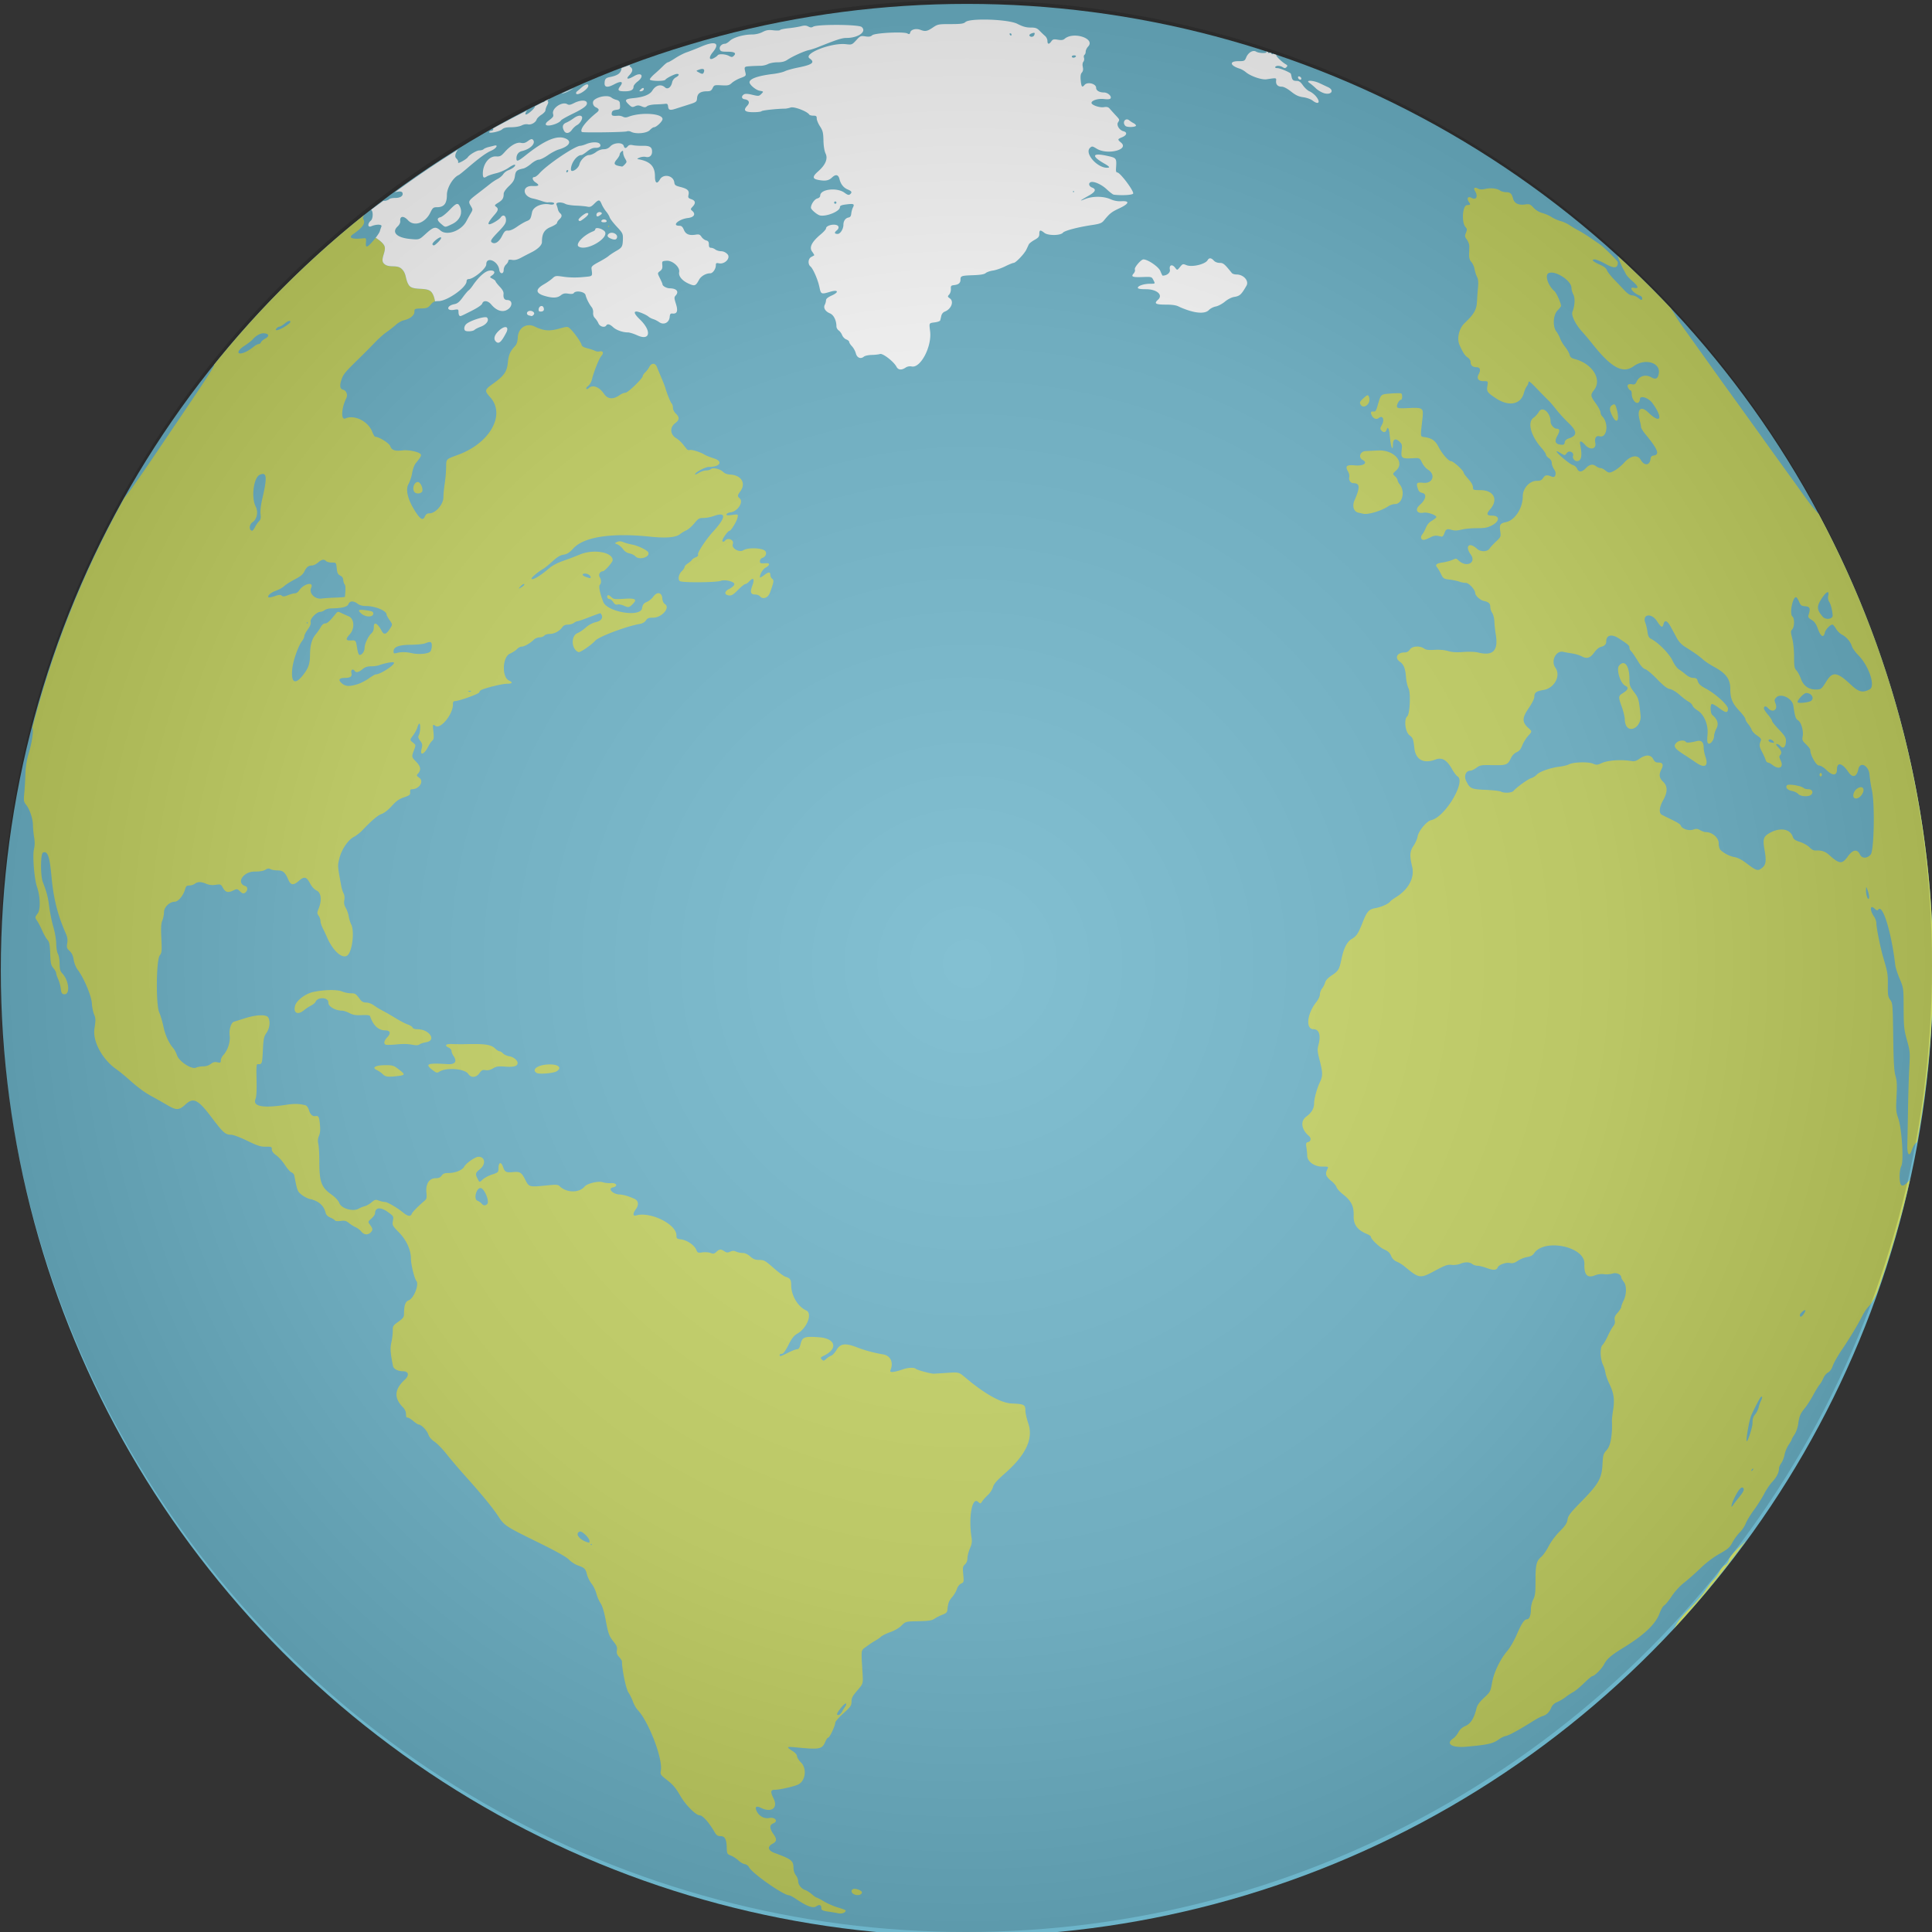
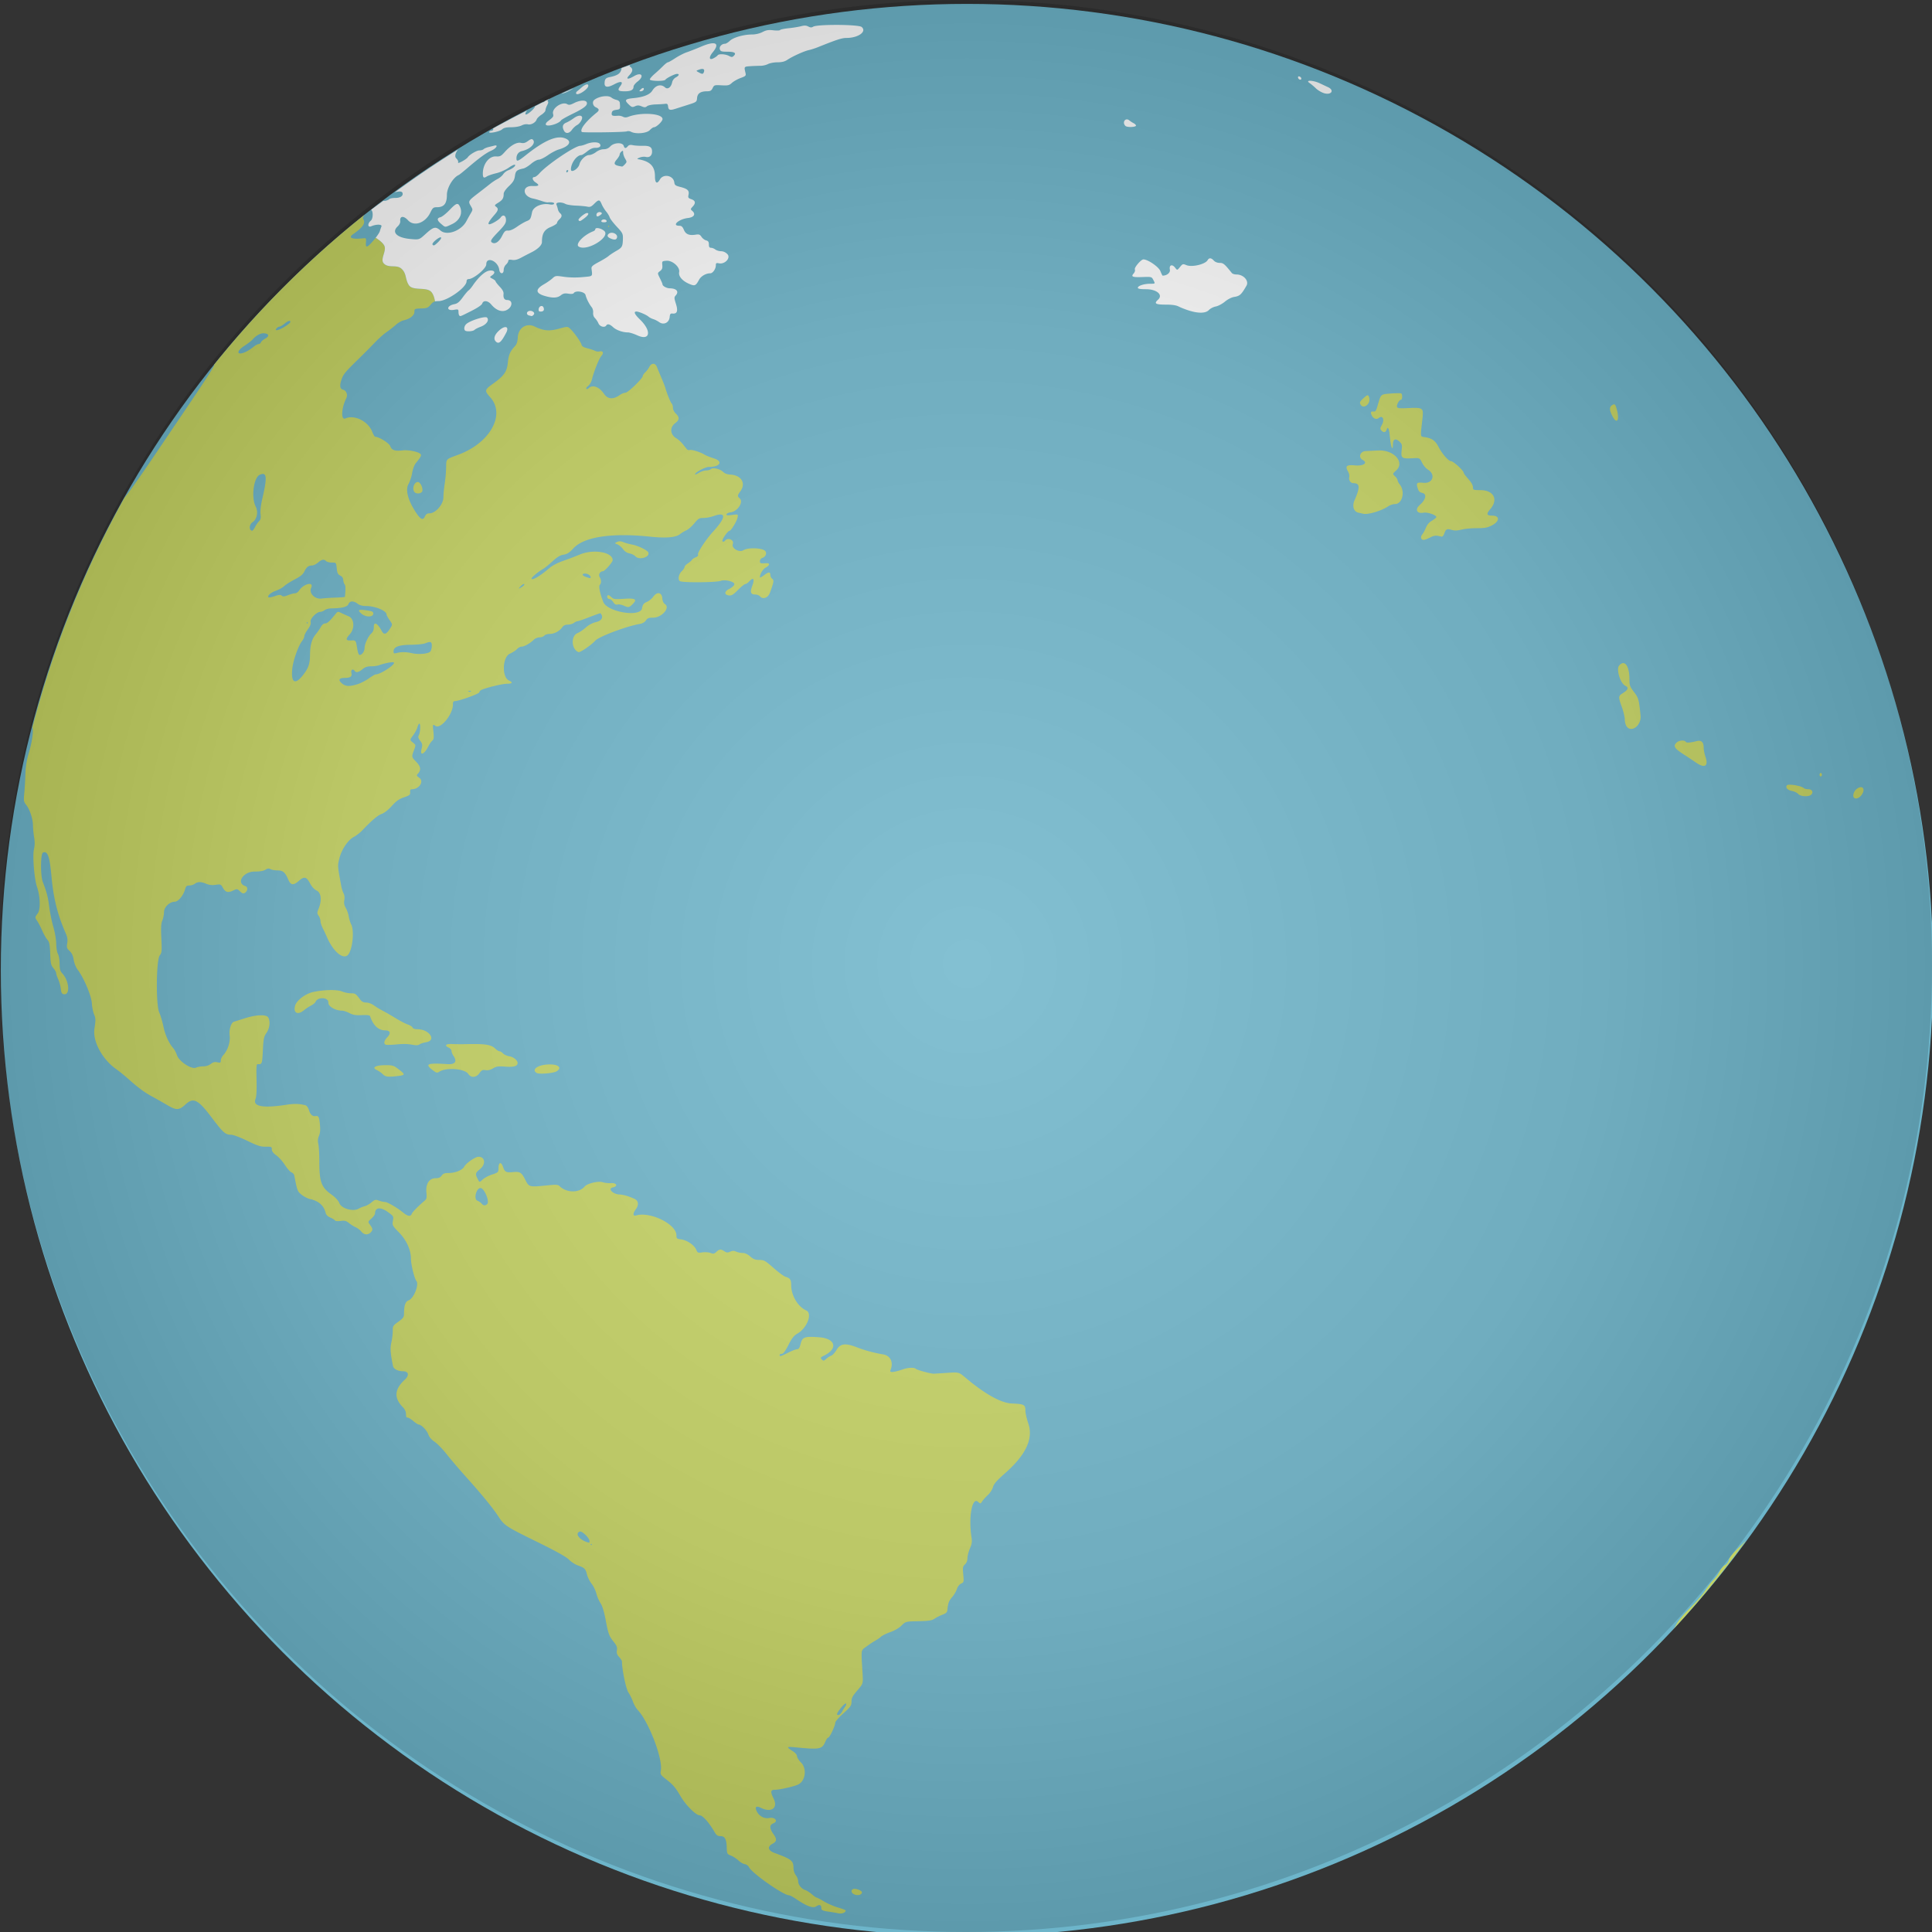
<svg xmlns="http://www.w3.org/2000/svg" xmlns:xlink="http://www.w3.org/1999/xlink" width="100" height="100" viewBox="-50 -50 100 100">
  <rect x="-50" y="-50" width="100" height="100" fill="#333333" stroke="none" />
  <defs>
    <radialGradient xlink:href="#a" id="b" cx="-1044.151" cy="1997.845" r="282.9" fx="-1044.151" fy="1997.845" gradientTransform="matrix(-.884 0 0 -.884 -553.152 3841.49)" gradientUnits="userSpaceOnUse" />
    <linearGradient id="a">
      <stop offset="0" style="stop-color:#fff;stop-opacity:.15" />
      <stop offset=".657" style="stop-color:#7f7f7f;stop-opacity:.149" />
      <stop offset="1" style="stop-color:#000;stop-opacity:.15" />
    </linearGradient>
  </defs>
  <path fill="#ccc" d="M0-50A50 50 0 0 1 50 0 50 50 0 0 1 0 50m0 0A50 50 0 1 0 0-50" />
  <g transform="matrix(.2 0 0 .2 -73.914 -415.197)">
    <g style="stroke-width:.882" transform="matrix(1.134 0 0 1.134 -990.885 -3537.266)">
      <circle cx="1199.92" cy="4950.888" r="220.5" style="fill:#6db5ca;fill-opacity:1;fill-rule:evenodd;stroke:none;stroke-width:.882;stroke-linecap:round;stroke-dasharray:none;paint-order:markers stroke fill;stop-color:#000" />
      <path d="M1170.44 4735.183c-2.564-.016-5.16.116-5.626.407-.358.224-.633.213-1.11-.043-.478-.255-.891-.27-1.67-.064-.57.152-1.842.357-2.829.456-.986.1-1.857.283-1.934.409-.077.125-.766.154-1.53.064-1.115-.131-1.607-.052-2.487.396-.684.349-1.596.56-2.418.56-1.882 0-4.24.679-5.05 1.453-.38.365-.87.663-1.09.663-.745 0-1.369.665-1.18 1.259.151.478.385.555 1.654.555 1.68 0 2.176.291 1.556.912-.366.366-.503.371-1.142.038-.839-.438-2.338-.505-2.579-.116-.09.147-.514.447-.941.668-1.015.525-1.103-.234-.16-1.377 1.733-2.103.608-2.675-2.582-1.315-1.175.501-2.675 1.091-3.335 1.312-.66.22-1.848.827-2.64 1.349s-1.554.948-1.692.948c-.139 0-.634.388-1.1.86a39 39 0 0 1-1.924 1.787c-.593.51-1.08 1.074-1.09 1.256-.015.41 3.311.468 3.562.062.226-.365 2.13-1.32 2.633-1.32.62 0 .486.398-.272.804-.385.206-.742.678-.824 1.09-.233 1.166-1.018 1.741-1.626 1.191-.92-.833-2.14-.523-2.91.74-.546.896-2.026 1.487-4.259 1.701-1.97.19-2.167.444-1.122 1.445.675.647.835.692 1.447.414.537-.245.866-.24 1.495.02.662.274.884.269 1.243-.03.24-.199 1.104-.382 1.919-.405.814-.023 1.778-.082 2.141-.132.552-.075.676.03.746.637.092.797.435.89 1.749.468.447-.144 1.706-.545 2.797-.891 1.937-.614 1.986-.651 2.064-1.555.091-1.055.803-1.528 2.3-1.528.719 0 .97-.145 1.251-.727.338-.697.423-.723 2.022-.634 1.472.082 1.753.017 2.374-.552.388-.355 1.281-.857 1.986-1.117 1.177-.433 1.268-.529 1.116-1.168-.344-1.45-.355-1.435 1.175-1.533a45 45 0 0 1 2.326-.09c.48 0 1.218-.178 1.64-.396.424-.219 1.4-.4 2.172-.4.968 0 1.648-.167 2.196-.538 1.16-.783 3.858-2.011 4.91-2.234.5-.107 1.446-.41 2.101-.672 4.32-1.736 5.472-2.11 6.51-2.11 2.705 0 4.718-1.447 3.484-2.504-.346-.296-2.881-.459-5.446-.475zm-30.968 10.046c.434-.01.584.252.392.752-.18.467-.374.47-1.191.016-.63-.349-.63-.349.192-.636q.331-.115.565-.13h.043z" style="fill:#fff;fill-opacity:1;stroke-width:.882" />
      <path d="M1062.37 4778.556a220.5 220.5 0 0 0-34.3 34.221c.478-.28-1.47 2.75-6.946 10.848l-6.974 10.318c-1.72 2.547-4.018 5.85-5.104 7.342-.714.98-.993 1.306-1.372 1.783a220.5 220.5 0 0 0-21.03 52.414c.28.794-.068 3.298-.827 5.841a18.3 18.3 0 0 0-.782 4.857 87 87 0 0 1-.26 4.366c-.16 1.681-.12 1.923.435 2.627.82 1.041 1.537 3.19 1.549 4.649.006.655.125 1.894.266 2.754.175 1.07.165 1.927-.032 2.71-.357 1.418.071 6.826.678 8.572.759 2.18.853 5.182.192 6.075-.686.93-.686.93-.093 1.809.26.386.761 1.356 1.111 2.157s.881 1.733 1.18 2.071c.449.51.558 1.056.636 3.17.082 2.23.175 2.648.728 3.306.349.414.634.927.634 1.139s.204.827.453 1.368.518 1.52.596 2.175c.114.963.25 1.206.711 1.272 1.466.209 1.231-3.013-.344-4.726-.505-.548-.622-.974-.632-2.249-.005-.865-.18-1.87-.388-2.234-.21-.369-.377-1.38-.387-2.286-.005-.91-.294-2.606-.657-3.858-.356-1.23-.778-3.297-.94-4.594-.273-2.21-.587-3.421-1.466-5.666-.556-1.419-.522-6.506.044-6.724 1.08-.414 1.524.863 1.953 5.621.427 4.734 1.387 8.598 3.109 12.507.515 1.168.614 1.712.469 2.572-.164.968-.104 1.164.539 1.76.51.473.785 1.065.936 2.017.124.783.504 1.73.908 2.26 1.39 1.822 3.128 5.93 3.231 7.636.053.873.288 2.035.52 2.583.374.877.383 1.26.08 3.213-.451 2.9 1.769 7.025 4.996 9.285.624.436 1.808 1.393 2.63 2.126 2.407 2.141 3.767 3.148 5.6 4.138.945.513 2.453 1.366 3.35 1.897 2.115 1.252 2.72 1.235 4.187-.117 1.822-1.68 2.858-1.166 5.975 2.962 2.62 3.47 3.15 3.943 4.415 3.943.518 0 2.04.564 3.712 1.377 2.367 1.149 3.063 1.373 4.223 1.354 1.294-.021 1.39.02 1.39.61 0 .432.323.862 1.018 1.357.56.399 1.456 1.403 1.99 2.23.535.829 1.208 1.581 1.495 1.672s.572.426.633.744c.662 3.472.71 3.597 1.694 4.372.536.423 1.391.858 1.9.967 1.934.412 3.144 1.474 3.539 3.108.118.49.463.846 1.064 1.097.489.205.968.5 1.065.657.107.172.618.224 1.301.13.932-.127 1.26-.043 1.907.48.43.35 1.126.784 1.546.967s.995.624 1.276.981c.616.784 1.544.84 2.185.132.486-.538.446-.791-.283-1.794-.413-.567-.395-.623.393-1.315.453-.398.824-.916.824-1.152 0-1.405 1.246-1.55 2.927-.343 1.312.943 1.337.986 1.163 2.015-.172 1.015-.123 1.109 1.405 2.675 1.69 1.731 2.706 3.98 2.706 5.974 0 1.286.794 4.55 1.232 5.063.688.804-.588 4.029-1.755 4.435-.748.261-1.05 1.162-1.06 3.126 0 .695-.22.99-1.294 1.762-1.213.871-1.29.997-1.273 2.075.01.632-.13 1.804-.309 2.604-.31 1.38-.238 2.423.368 5.445.129.64 1.143 1.17 2.243 1.17 1.337 0 1.546.91.442 1.932-2.396 2.218-2.513 4.202-.374 6.34.318.319.601.88.629 1.246.028.367.06.758.072.867.012.11.174.198.362.198.187 0 .753.352 1.257.783.504.43 1.055.784 1.226.794.601.02 1.907 1.36 2.205 2.263.194.59.692 1.175 1.406 1.654.608.408 1.854 1.69 2.768 2.85.914 1.159 2.945 3.535 4.513 5.281 3.564 3.97 6.008 6.962 7.307 8.943 1.354 2.065 1.714 2.3 8.926 5.838 4.29 2.105 6.554 3.368 7.168 4 .494.509 1.413 1.107 2.042 1.329 1.535.541 1.744.751 2.078 2.078.158.625.633 1.571 1.056 2.103s.91 1.536 1.082 2.23.596 1.678.941 2.187c.41.605.81 1.892 1.152 3.705.63 3.339.797 3.795 1.888 5.16.673.842.818 1.23.71 1.9-.105.646.012 1.003.505 1.534.353.381.642.834.642 1.006 0 1.807.926 6.273 1.466 7.068.345.51.816 1.46 1.046 2.113s.702 1.486 1.049 1.852c2.556 2.699 5.819 11.234 5.317 13.909-.155.826-.072.957 1.232 1.98 1.557 1.22 2.154 1.919 3.208 3.752 1.166 2.028 3.547 4.44 4.385 4.44.715 0 2.124 1.579 3.482 3.903.39.665.681.86 1.291.86 1.009 0 1.382.674 1.44 2.602.044 1.411.08 1.481.964 1.836.504.202 1.273.705 1.71 1.118.437.412 1.088.79 1.449.837.36.048.786.354.947.677.69 1.39 7.838 6.41 9.152 6.428.197 0 .883.36 1.523.794 2.52 1.707 3.914 2.226 4.663 1.734.76-.497 1.184-.358 1.184.388 0 .515.261.624 2.117.89.509.073 1.314.212 1.788.308.794.161 1.651-.175 1.651-.648 0-.093-.777-.392-1.727-.665-.95-.272-2.393-.896-3.207-1.386s-1.58-.89-1.703-.89-.615-.342-1.093-.759-1.14-.843-1.473-.946c-.887-.277-1.645-1.205-1.645-2.014 0-.39-.238-1.011-.529-1.381-.315-.4-.528-1.084-.538-1.69-.013-1.622-.48-1.99-4.29-3.38-1.556-.566-1.751-1.468-.464-2.134.967-.5 1.001-1.072.133-2.249-.364-.493-.662-1.174-.662-1.513 0-.414.217-.699.662-.868 1.227-.466.429-1.501-.946-1.227-1.062.213-2.232-.4-2.777-1.454-.552-1.067-.196-1.42.888-.88 2.38 1.188 3.97.075 2.934-2.053-.8-1.643-.733-2.059.334-2.059 1.057 0 4.426-.772 5.289-1.213 1.645-.84 1.995-3.62.628-4.987-.51-.51-.926-1.167-.926-1.46 0-.337-.394-.784-1.059-1.203-1.426-.9-1.342-1.017.595-.829 5.731.56 6.195.47 6.954-1.349.2-.476.489-.865.643-.865.319 0 1.598-2.74 1.598-3.422 0-.245.833-1.197 1.852-2.116 1.675-1.51 1.852-1.767 1.852-2.675 0-.826.237-1.28 1.332-2.547 1.33-1.543 1.33-1.543 1.19-3.924-.336-5.71-.423-5.133.918-6.122.654-.484 1.547-1.074 1.984-1.313s1.038-.655 1.336-.927 1.248-.737 2.113-1.034c.932-.321 1.962-.923 2.534-1.482.963-.94.964-.94 3.882-1.004 2.373-.052 3.06-.16 3.67-.574.414-.28 1.228-.69 1.81-.912.873-.332 1.072-.541 1.132-1.19.134-1.457.328-1.965 1.083-2.834.414-.476.892-1.294 1.063-1.818.184-.57.573-1.073.966-1.252.631-.287.65-.368.491-2.09-.148-1.604-.107-1.842.395-2.294.362-.326.56-.823.56-1.406 0-.496.253-1.493.564-2.214.45-1.046.524-1.566.368-2.563-.723-4.606.142-9.307 1.49-8.096.541.487.558.484.982-.153.237-.357.82-1.001 1.294-1.433s.978-1.22 1.122-1.754c.2-.742.845-1.484 2.764-3.177 4.788-4.225 6.493-7.886 5.303-11.384-.362-1.066-.659-2.377-.659-2.916 0-1.344-.307-1.507-3.043-1.616-2.517-.1-6.171-2.134-10.699-5.953-1.44-1.215-1.44-1.215-4.1-1.04-1.465.097-2.841.18-3.06.19-.646.026-3.812-.83-4.086-1.105-.362-.361-1.764-.311-2.958.106-2.017.705-3.108.802-2.872.256.783-1.814.069-3.38-1.67-3.666-1.947-.318-4.217-.928-5.874-1.578-2.698-1.057-3.827-.932-4.708.522-.395.651-.957 1.26-1.248 1.354-.29.093-.799.417-1.13.719-.545.5-.638.512-1.015.135s-.323-.46.584-.911c3.154-1.566 2.532-3.861-1.124-4.14-3.4-.26-3.892-.087-4.293 1.506-.224.89-.434 1.212-.793 1.212-.268 0-1.19.355-2.046.79-1.7.861-1.956.931-1.956.533 0-.146.221-.265.492-.265.348 0 .795-.596 1.522-2.025.79-1.555 1.259-2.153 2.02-2.58 2.237-1.254 3.53-4.648 2.02-5.312-1.871-.823-3.407-3.405-3.408-5.728 0-1.282-.23-1.621-1.323-1.955-.364-.11-1.588-1.02-2.721-2.016-1.884-1.661-2.16-1.815-3.232-1.815-.925 0-1.363-.167-2.077-.794-.584-.513-1.191-.794-1.717-.794-.446 0-1.115-.138-1.486-.307-.514-.233-.838-.231-1.368.01-.565.258-.808.241-1.313-.09-.819-.536-1.153-.512-1.838.132-.488.458-.686.495-1.34.245-.422-.16-1.257-.22-1.855-.13-1.02.152-1.109.113-1.414-.623-.426-1.029-2.08-2.155-3.432-2.336-.989-.133-1.078-.21-1.078-.938 0-2.534-5.941-5.465-9.194-4.536-.78.222-.8-.433-.043-1.455.694-.94.574-1.898-.288-2.301-1.33-.622-2.536-.975-3.496-1.023-1.494-.075-2.704-1.338-1.53-1.597 1.282-.281.956-1.077-.406-.992-.575.036-1.424-.059-1.887-.211-.973-.321-3.512.282-4.083.97-1.274 1.535-4.184 1.487-5.766-.094-.32-.32-.787-.354-2.526-.178-4.413.444-4.413.444-5.249-1.206-.887-1.751-1.212-1.956-2.854-1.799-1.53.147-1.866-.029-2.251-1.172-.417-1.239-1.003-1.133-1.024.186-.017 1.044-.036 1.064-1.472 1.538-.8.264-1.773.783-2.161 1.153-.706.673-.706.673-1.125-.136-.593-1.148-.535-1.404.508-2.236 1.396-1.114 1.208-2.833-.31-2.833-.75 0-2.83 1.44-3.272 2.266-.418.782-2.04 1.438-3.552 1.438-.913 0-1.263.13-1.59.595-.305.433-.684.596-1.39.596-1.448 0-2.293 1.312-2.1 3.258.118 1.18.057 1.478-.381 1.852-1.538 1.312-2.814 2.616-2.963 3.026-.238.654-.903.574-1.869-.224-1.358-1.124-3.684-2.488-4.241-2.488-.286 0-.904-.14-1.374-.31-.773-.279-.933-.242-1.693.397-.461.388-1.156.783-1.545.875a6.4 6.4 0 0 0-1.41.57c-1.261.725-3.897-.026-4.38-1.246-.242-.614-.886-1.317-1.829-1.997-2.328-1.68-2.742-2.83-2.752-7.629 0-1.63-.107-3.395-.23-3.921-.156-.673-.11-1.223.157-1.852.275-.648.33-1.387.202-2.68-.163-1.648-.322-1.932-1.01-1.809-.643.116-1.181-.36-1.46-1.29-.171-.571-.516-1.093-.768-1.162-1.368-.375-2.563-.414-4.32-.143-5.472.843-7.845.405-7.131-1.318.214-.516.292-1.97.234-4.378-.074-3.08-.03-3.599.309-3.568.93.085.981-.055 1.13-3.09.135-2.727.227-3.173.834-4.049.724-1.046.902-2.563.408-3.487-.404-.755-2.71-.68-5.385.174-1.18.377-2.3.733-2.489.79-.621.19-1.119 1.847-.941 3.14.193 1.413-.419 3.34-1.397 4.395-.345.372-.627.947-.627 1.278 0 .53-.093.581-.791.428-.588-.13-.973-.032-1.491.376-.43.338-1.088.55-1.71.55-.555 0-1.305.134-1.667.299-1.013.462-3.861-1.399-4.343-2.837-.19-.567-.557-1.27-.816-1.562-.996-1.123-1.879-3.052-2.276-4.975-.227-1.101-.658-2.556-.958-3.233-.79-1.788-.694-11.98.124-13.02.465-.591.499-.953.362-3.868-.115-2.459-.062-3.426.226-4.106.207-.49.376-1.339.376-1.887 0-1.14 1.285-2.383 2.464-2.383.77 0 1.957-1.421 2.336-2.794.21-.756.375-.91.983-.91.402 0 .961-.174 1.244-.388.666-.508 1.407-.507 2.62 0 .673.281 1.347.355 2.145.235 1.1-.165 1.188-.13 1.63.65.604 1.063 1.16 1.222 2.325.67.923-.439.959-.435 1.606.173.52.489.759.562 1.113.34.664-.416.723-1.34.097-1.538-2.175-.69-.501-3.321 2.113-3.321q1.831 0 2.467-.416c.483-.316.76-.348 1.163-.132.292.156 1.006.283 1.587.283 1.238 0 1.75.427 2.439 2.034.597 1.394 1.173 1.47 2.475.327 1.194-1.048 1.718-.925 2.521.595.415.785.969 1.385 1.522 1.649 1.026.489 1.212 2.2.448 4.109-.384.96-.384 1.103 0 1.651.232.33.42.878.42 1.217s.226 1.057.502 1.595.741 1.524 1.034 2.191c1.436 3.275 3.73 5.121 4.784 3.851.996-1.2 1.423-5.476.688-6.885-.219-.42-.475-1.249-.57-1.843-.095-.595-.399-1.464-.675-1.931-.362-.615-.454-1.105-.33-1.767.105-.56.041-1.158-.165-1.54-.186-.342-.424-1.1-.531-1.681-.877-4.794-.861-4.557-.425-6.324.505-2.046 1.97-4.208 3.329-4.91.527-.272 1.376-.933 1.885-1.469 2.202-2.315 3.554-3.458 4.458-3.77.578-.199 1.496-.923 2.288-1.806 1.019-1.134 1.659-1.587 2.779-1.97 1.282-.438 1.45-.579 1.406-1.17-.035-.478.08-.674.401-.674 1.655 0 2.823-1.783 1.702-2.6-.693-.504-.704-.548-.264-1.034.699-.773.555-1.585-.467-2.637-1.067-1.098-1.073-1.132-.485-2.67.44-1.155.44-1.155-.277-1.73-.717-.574-.717-.573.07-1.64.432-.587.867-1.392.967-1.789s.286-.787.416-.867c.336-.208.29 1.933-.056 2.581-.236.44-.18.694.29 1.33.513.693.549.916.304 1.878-.418 1.647.592 1.264 1.533-.58.278-.546.695-1.15.926-1.341.342-.284.387-.67.244-2.065-.176-1.717-.175-1.716.489-1.281 1.196.784 4.019-2.728 3.966-4.935-.012-.488.118-.728.392-.728.97 0 5.64-1.676 5.64-2.025 0-.202.268-.473.596-.6 1.466-.575 4.747-1.344 5.732-1.344 1.218 0 1.396-.3.435-.738-1.674-.763-1.506-5.386.224-6.133.596-.258 1.31-.722 1.587-1.032.278-.31.754-.564 1.059-.565.625 0 1.985-.768 2.793-1.576.297-.297.882-.54 1.3-.54.42 0 .91-.177 1.091-.396.182-.218.761-.398 1.29-.398 1.035 0 2.204-.64 2.84-1.548.268-.382.679-.567 1.258-.567.474 0 1.092-.176 1.375-.39.282-.213.665-.395.85-.395s1.419-.432 2.742-.95c1.323-.516 2.437-.903 2.476-.86.744.837.34 1.69-.945 1.995a5.53 5.53 0 0 0-2.382 1.249c-.564.51-1.436 1.097-1.937 1.306-1.561.653-1.359 3.774.28 4.32.368.123 2.975-1.675 3.795-2.617.786-.904 7.146-3.3 10.071-3.794.7-.118 1.204-.395 1.479-.815.342-.523.64-.637 1.656-.637 1.995 0 3.98-2.294 2.685-3.103-.327-.204-.542-.682-.595-1.32-.114-1.383-1.194-1.566-2.06-.349-.32.448-.978.98-1.464 1.184-.733.306-.922.56-1.105 1.485-.41 2.07-7.918.822-8.833-1.469-.731-1.831-1.104-3.614-.816-3.902.393-.393.389-1.13-.01-1.768-.35-.56.073-1.341.723-1.341.409 0 2.237-2.071 2.237-2.534 0-1.86-4.426-2.606-7.54-1.271a67 67 0 0 1-3.695 1.407c-1.265.436-2.535 1.094-3.175 1.645-2.19 1.884-4.11 2.998-4.11 2.385 0-.26 1.711-1.666 2.609-2.144.344-.183 1.305-.957 2.136-1.72 1.115-1.026 1.79-1.435 2.579-1.561.827-.132 1.331-.456 2.222-1.43 2.409-2.635 8.715-3.598 17.52-2.677 3.587.375 5.851.193 6.774-.543a8.5 8.5 0 0 1 1.504-.916c.449-.202 1.267-.917 1.818-1.59.897-1.094 1.115-1.22 2.093-1.22.601 0 1.642-.196 2.312-.436 2.947-1.056 2.882.277-.175 3.609-1.54 1.678-3.552 4.733-3.392 5.149.101.264-.073.486-.514.653-.367.14-.766.412-.886.606-.121.193-.548.56-.948.814-.4.255-.727.618-.727.808s-.298.624-.662.966c-.675.634-.903 1.936-.395 2.25.604.374 8.317.316 9.317-.07.922-.355 3.094.156 3.106.73.01.328-.455.756-1.263 1.17-1.069.548-1.05 1.305.035 1.43.598.068 1-.177 2.063-1.258.727-.738 1.474-1.341 1.662-1.341s.557-.239.82-.53c1.035-1.143 1.395-.683.762.974-.533 1.397-.351 1.937.653 1.937.424 0 .923.185 1.11.41.662.798 1.848.378 2.28-.807.899-2.456.962-2.86.513-3.189-.233-.17-.423-.563-.423-.875 0-.745-.417-.715-1.496.109-.487.371-.885.567-.885.436 0-.757.642-1.833 1.327-2.223.989-.565 1.02-1.06.062-.997-.4.03-.876.035-1.058.02-.539-.046-.377-1.036.198-1.218.755-.24 1.115-1.015.717-1.547-.562-.752-3.905-.9-5.004-.221-.982.606-2.79-.45-2.42-1.414.359-.936-1.104-1.577-1.769-.776-.22.266-.429.318-.597.15-.255-.255 1.212-2.41 1.64-2.41.332 0 1.636-2.17 1.802-2.998.157-.785.157-.785-1.233-.6-1.082.143-1.366.108-1.278-.16.062-.188.461-.382.887-.429 1.639-.182 3.083-2.402 2.095-3.221-.527-.437-.501-.673.166-1.576 1.358-1.836.238-3.7-2.298-3.826-.69-.034-1.275-.255-1.638-.618-.679-.679-2.355-1.057-2.784-.628-.164.164-.647.298-1.074.298s-1.176.247-1.666.55-.892.452-.882.331c.019-.442 2.331-1.675 3.142-1.675 2.602 0 3.35-1.28 1.147-1.96-.836-.26-1.784-.638-2.107-.843-.895-.568-2.99-1.221-3.405-1.061a.6.6 0 0 1-.633-.18c-.144-.177-.572-.707-.95-1.18-.378-.47-1.03-1.06-1.451-1.308-1.455-.86-1.564-2.51-.229-3.496.946-.7.978-1.328.11-2.143-.38-.357-.66-.916-.66-1.315 0-.382-.136-.83-.3-.995-.27-.269-1.078-2.282-1.463-3.643-.082-.291-.48-1.303-.882-2.248s-.863-2.048-1.023-2.449c-.382-.956-1.228-.956-1.723 0-.207.401-.627.956-.933 1.233s-.556.645-.556.819c0 .562-3.387 3.835-3.97 3.835-.302 0-.872.23-1.267.51-1.535 1.09-2.774.99-3.645-.295-1.081-1.593-2.597-2.123-3.496-1.224-.172.172-.403.224-.513.114s.075-.405.41-.657c.333-.251.71-.868.835-1.37.485-1.939 1.668-4.908 2.175-5.458.615-.667.397-1.255-.39-1.049-.299.078-.78.016-1.069-.139-.289-.154-1.071-.416-1.74-.581-.853-.211-1.244-.454-1.313-.815-.11-.58-1.797-2.931-2.641-3.685-.544-.485-.598-.485-2.519.038-2.225.605-3.507.49-5.53-.493-1.857-.902-3.729.278-3.851 2.427-.06 1.056-.243 1.609-.693 2.096-1.072 1.158-1.407 1.942-1.576 3.68-.2 2.064-.84 3.002-3.225 4.717-2.145 1.543-2.175 1.667-.785 3.233 3.53 3.973-.034 10.388-7.266 13.084-2.955 1.102-2.774.91-2.813 2.964a33 33 0 0 1-.325 3.675c-.16 1.018-.297 2.428-.297 3.132-.01 1.562-1.793 3.615-3.147 3.615-.534 0-.826.185-1.043.661-.472 1.037-1.006.793-2.168-.992-1.747-2.682-2.35-5.064-1.61-6.351.323-.561.698-1.698.833-2.526.134-.828.485-1.804.778-2.168 1.26-1.564 1.414-1.87 1.1-2.186-.513-.512-2.747-.954-4.052-.801-1.754.205-2.5-.047-2.815-.95-.242-.694-2.57-2.15-3.439-2.15-.135 0-.444-.521-.687-1.158-.906-2.373-4.083-3.952-6.1-3.032-1.08.492-.966-2.306.188-4.632.379-.763.01-1.732-.733-1.918-.757-.19-.85-.96-.3-2.494.387-1.085.842-1.624 3.858-4.566a168 168 0 0 0 3.704-3.73c.81-.854 2.004-1.918 2.654-2.365a25 25 0 0 0 2.116-1.655c.515-.463 1.299-.92 1.741-1.016 1.45-.314 2.503-1.13 2.504-1.94 0-.707.05-.732 1.517-.784 1.34-.047 1.595-.148 2.182-.862.362-.44.617-.649 1.012-.741a8 8 0 0 0-.18-.803 5 5 0 0 0-.302-.799 2.3 2.3 0 0 0-.418-.61 1.6 1.6 0 0 0-.512-.34 3 3 0 0 0-.642-.19 7 7 0 0 0-.724-.093c-.25-.021-.505-.034-.758-.05a15 15 0 0 1-.747-.058 5 5 0 0 1-.687-.123 2.2 2.2 0 0 1-.58-.24 1.5 1.5 0 0 1-.236-.18 1.3 1.3 0 0 1-.19-.23 4 4 0 0 1-.273-.498 4 4 0 0 1-.187-.487c-.103-.322-.17-.637-.248-.945a5 5 0 0 0-.3-.902 2.9 2.9 0 0 0-.617-.855 1.9 1.9 0 0 0-.466-.33 2.2 2.2 0 0 0-.509-.178 4 4 0 0 0-.537-.076q-.272-.019-.549-.026c-.183-.01-.367-.013-.548-.028a3.6 3.6 0 0 1-.53-.082 2 2 0 0 1-.499-.188 1.8 1.8 0 0 1-.451-.345 1 1 0 0 1-.24-.402 1.4 1.4 0 0 1-.056-.468 3.3 3.3 0 0 1 .073-.514q.062-.267.145-.543c.11-.368.23-.744.286-1.104q.046-.271.03-.526a1.4 1.4 0 0 0-.12-.484 2.2 2.2 0 0 0-.301-.46 4 4 0 0 0-.438-.45 9 9 0 0 0-1.067-.805c-.067-.044-.113-.066-.178-.107-.364.467-.796.967-1.24 1.423-.823.846-1.08.742-.98-.396.082-.919.04-.988-.574-.919-2.576.288-3.56-.099-2.37-.93 2.319-1.624 2.917-2.534 2.308-3.509-.112-.18.035-.527.257-.884zm-17.083 24.174c.142 0 .221.082.221.256 0 .145-.565.62-1.257 1.053-1.381.868-2.499 1.102-1.918.402.181-.218.484-.397.673-.397s.698-.297 1.13-.66c.41-.346.753-.558.994-.628a.6.6 0 0 1 .156-.026m-5.89 2.826h.039q.125.003.246.02c1.009.147 1.026.719.036 1.23-.419.217-.831.577-.917.8s-.33.407-.541.407-.721.281-1.133.625c-.411.343-1.129.82-1.595 1.058-2.164 1.11-2.612.071-.542-1.257.764-.49 1.628-1.161 1.919-1.49.777-.88 1.687-1.384 2.488-1.392zm-.174 32.101h.023c.901.018.82 1.573-.136 5.621-.34 1.44-.498 2.782-.414 3.524.104.923.028 1.302-.329 1.644-.256.245-.662.832-.903 1.305-.24.473-.533.86-.65.86-.782 0-.749-1.407.045-1.927 1.034-.678 1.367-2.344.72-3.612-1.045-2.049-.46-6.582.932-7.216q.305-.14.541-.182a1 1 0 0 1 .171-.016zm13.801 19.59h.02c.226 0 .427.11.627.31.182.181.771.33 1.31.33.978 0 .979 0 1.11 1.317.108 1.071.256 1.378.794 1.645.426.21.672.563.689.99.015.363.155.817.313 1.007.235.283.253 1.028.07 2.846-.01.073-.935.159-2.063.19-1.128.03-2.596.129-3.262.217-1.562.206-2.943-1.218-2.38-2.455.686-1.506-1.726-.945-2.767.643-.22.336-.634.612-.918.612s-.998.192-1.585.426c-.827.331-1.15.358-1.442.116-.29-.241-.656-.216-1.62.111-.684.233-1.313.354-1.398.269-.34-.34.48-1.074 1.675-1.501.696-.249 1.552-.727 1.902-1.062.35-.334 1.436-1.025 2.413-1.534 1.306-.682 1.885-1.159 2.188-1.806.471-1.003.927-1.355 1.75-1.365.316 0 .928-.302 1.36-.666.438-.368.78-.574 1.074-.626a.7.7 0 0 1 .141-.013zm59.767 3.154c.602 0 1.244.437 1.244.846 0 .26-.194.244-1.124-.096-.885-.323-.953-.75-.12-.75zm-13.962 2.373c.091 0 .106.085-.01.271-.09.145-.424.4-.744.568-.576.302-.576.3-.076-.263.253-.285.534-.485.715-.552a.3.3 0 0 1 .114-.023zm-39.229 3.992h.036c.36.01.784.177 1.215.514.45.352 1.084.517 1.983.527 2.085.015 4.63 1.086 4.63 1.947 0 .152.314.728.698 1.281.7 1.006.7 1.006 0 2.065-.823 1.243-1.33 1.334-1.852.331-.86-1.654-1.751-2.136-1.751-.947 0 .754-.166 1.21-.567 1.568-.707.63-1.535 2.4-1.545 3.297-.01.769-.482 1.504-1.05 1.624-.284.059-.46-.37-.669-1.64-.284-1.72-.284-1.72-1.387-1.67-1.224.054-1.288-.288-.266-1.424 1.17-1.3 1.023-3.566-.263-4.086a31 31 0 0 1-1.616-.725c-.858-.418-.893-.412-1.412.233-1.315 1.636-1.85 2.117-2.353 2.117-.333 0-.711.318-.99.833-.247.458-.764 1.202-1.148 1.653-.88 1.037-1.28 2.468-1.3 4.657-.02 2.14-.363 3.1-1.701 4.771-1.743 2.175-2.664 1.577-2.358-1.526.187-1.894 1.372-5.268 2.234-6.365.283-.36.515-.86.515-1.109 0-.25.36-.949.798-1.555.562-.774.752-1.284.644-1.716-.175-.697 1.37-2.289 2.22-2.289.259 0 .702-.175.984-.388s.93-.39 1.44-.4c2.485-.029 3.74-.335 3.983-.971.146-.385.441-.588.813-.606h.035zm-10.259 4.747h.01a.132.132 0 1 1-.007 0zm27.955 4.508q.114 0 .198.03c.223.085.293.352.293.835 0 .481-.149 1.062-.33 1.291-.425.534-2.62.745-4.168.401-1.38-.306-2.478-.322-3.505-.052-.624.164-.728.112-.728-.362 0-1.037 1.18-1.49 3.957-1.518 1.389-.014 2.86-.163 3.27-.33.459-.189.785-.291 1.013-.295zm-8.472 4.605h.027c.116 0 .2.012.24.037.598.369-2.985 2.755-4.137 2.756-.146 0-.856.42-1.577.932-.721.513-1.903 1.109-2.627 1.324-1.831.543-2.662.49-3.496-.228-.894-.768-.654-1.227.639-1.237 1.343-.01 1.748-.312 1.536-1.159-.176-.701.396-1.02.763-.425.276.446.944.296 1.768-.397.576-.485 1.095-.662 1.944-.662.637 0 1.432-.104 1.766-.232.865-.33 2.21-.634 2.938-.697.08-.01.152-.01.216-.011zm17.637 6.53h.035c.092 0 .171.029.215.073.089.088-.067.15-.347.139-.308-.013-.37-.076-.16-.16a.7.7 0 0 1 .257-.052zm2.44 113.474c.845 0 2.128 3.057 1.533 3.651-.435.435-.873.398-1.292-.107-.194-.233-.626-.527-.96-.654-.895-.34-.26-2.89.72-2.89m22.738 78.387c.601 0 2.132 1.52 2.132 2.175 0 .22-.03.396-.066.386-2.053-.447-3.423-2.06-2.16-2.545a.3.3 0 0 1 .094-.016zm2.525 2.84h.01c.072 0 .132.059.132.132a.133.133 0 0 1-.265 0c0-.07.055-.129.126-.132zm58.085 36.4c.016 0 .03 0 .042.01.14.087.068.4-.169.723-.229.314-.55.831-.713 1.15-.326.644-.926.974-1.136.634-.185-.3 1.575-2.508 1.976-2.517z" style="fill:#c6d462;fill-opacity:1;stroke-width:.882" />
      <path d="M1106.983 4760.864h-.169c-1.82.093-4.245 1.396-7.537 4.02-1.836 1.462-2.176 1.583-2.176.776 0-.877.46-1.496 1.25-1.681 1.97-.46 3.272-1.823 2.49-2.605-.22-.22-.509-.14-1.106.302-.604.447-1.007.555-1.59.427-.974-.214-2.366.567-3.714 2.084-.84.944-1.074 1.062-1.995 1.008-1.593-.094-3.008 1.748-3.008 3.918 0 .949.214 1.108.892.664.311-.204 1.284-.538 2.157-.742.895-.21 2.136-.756 2.839-1.251.686-.484 1.339-.79 1.45-.678.242.242-.58.904-1.566 1.263-.39.142-.897.545-1.126.895-.23.35-.803.834-1.275 1.075-.471.242-1.214.729-1.65 1.082a205 205 0 0 1-2.845 2.217c-2.233 1.715-2.267 1.778-1.59 2.925.442.747.44.816-.044 1.628a46 46 0 0 0-.992 1.774c-1.174 2.23-4.465 3.418-5.923 2.137-1.113-.976-1.582-.864-3.425.821-1.423 1.3-1.423 1.3-3.449 1.116-3.077-.279-4.34-1.526-2.897-2.863.4-.371.638-.85.596-1.207-.14-1.195.768-1.298 1.772-.202 1.397 1.523 3.936.639 5.111-1.78.52-1.067.678-1.197 1.475-1.197 1.62 0 2.289-.82 2.289-2.809 0-1.638 1.407-3.988 2.733-4.563.12-.052.937-.707 1.814-1.455 2.938-2.506 4.365-3.547 5.625-4.104 1.122-.497 1.635-1.395.642-1.125-.2.054-.765.193-1.256.31-.49.116-1.02.34-1.177.496-.157.157-.595.285-.975.285-.615 0-2.24.956-2.628 1.547-.331.504-2.379 1.623-2.222 1.214.091-.236-.08-.63-.406-.934-.44-.41-.223-1.203.36-1.999a221 221 0 0 0-14.409 9.753c.845-.255 1.603-.305 1.75.077.261.68-.425 1.187-1.605 1.187-.608 0-1.218.106-1.357.236-.353.33-1.153.534-1.357.396a221 221 0 0 0-2.822 2.083c.482.3.485 2.013-.088 2.485-.788.65-.7 1.625.115 1.267 1.14-.501 2.535-.47 2.323.05-.111.272-.267.733-.346 1.024-.085.312-.462.9-.971 1.553.065.041.11.063.178.107.362.238.742.513 1.067.806.163.146.312.297.438.45.126.152.229.306.3.459.071.152.108.315.12.484q.016.255-.029.526c-.057.36-.177.736-.286 1.104a9 9 0 0 0-.145.543q-.062.267-.073.514-.014.248.056.467c.046.146.122.281.24.403q.211.219.45.345c.16.086.327.146.5.188q.259.061.53.082c.18.016.364.022.547.028.184.01.368.012.55.026q.273.02.537.076.263.057.509.177.246.122.466.33.213.21.364.422.15.214.252.434c.138.293.224.594.3.902.077.308.145.622.249.944.052.161.111.324.186.488q.111.246.272.498.084.128.192.23.106.101.235.18c.17.105.367.182.58.24.214.057.446.095.687.122s.494.044.747.06c.254.014.509.027.759.048q.376.03.724.093.347.064.641.19c.195.086.368.197.512.342.16.162.3.37.418.61.119.238.218.509.301.798.074.256.131.528.181.803.21-.05.46-.066.787-.066 1.981 0 6.407-3.118 6.407-4.52 0-.296.184-.505.444-.505 1.156 0 4.054-2.404 4.054-3.363 0-1.908 2.718-.767 2.963 1.244.121.997 1.006 1.052 1.006.063 0-.436.23-.98.53-1.251.29-.264.528-.644.528-.847 0-.267.234-.329.86-.225.61.101 1.205-.044 2.05-.5a94 94 0 0 1 2.315-1.201c1.505-.748 2.448-1.66 2.448-2.366 0-1.929.526-2.832 2.006-3.446.789-.327 1.434-.742 1.434-.924s.238-.547.529-.81c.62-.562.671-1.008.162-1.43-.203-.169-.425-.57-.495-.893a7 7 0 0 0-.323-1.05c-.237-.565 1.118-.663 2.062-.15.318.174 1.387.344 2.376.38.988.034 2.149.14 2.579.235.645.142.924.03 1.596-.643 1.032-1.031 1.244-1.021 1.704.08.205.491.66 1.235 1.008 1.653.35.418.72 1.028.822 1.356.103.328.83 1.28 1.614 2.117 1.307 1.391 1.427 1.62 1.405 2.71-.036 1.823-.164 2.062-1.497 2.822-.682.388-1.477.915-1.768 1.17-.291.256-1.303.877-2.25 1.38-1.367.727-1.706 1.029-1.653 1.475.225 1.91.41 1.732-2.05 1.964-1.388.132-3.002.104-4.214-.07-1.895-.274-1.988-.262-2.646.348-.374.347-1.236.95-1.914 1.34-2.02 1.158-1.98 2.044.118 2.667 1.821.54 2.898.501 3.708-.136.533-.42.906-.5 1.722-.369.65.104 1.11.056 1.224-.126.42-.682 2.508-.345 2.694.434.197.826.832 2.083 1.416 2.8.218.268.36.821.317 1.231-.048.459.11.933.414 1.235.27.269.633.816.805 1.217.32.743 1.428 1.031 1.78.463.27-.437.807-.303 1.549.384.732.679 2.195 1.202 3.38 1.202.382 0 1.35.301 2.15.667 2.932 1.343 3.333-.98.62-3.598-1.244-1.202-1.522-1.83-.812-1.83.541 0 2.252.725 2.76 1.17.224.195.704.444 1.068.553s.985.426 1.38.704c1.018.717 2.25.11 2.373-1.168.068-.703.189-.852.653-.804 1.055.108 1.294-.572.777-2.211-.421-1.335-.425-1.505-.044-1.926.794-.877.19-1.601-1.351-1.618-.738-.01-1.671-.52-1.671-.918 0-.114-.264-.735-.587-1.381-.587-1.175-.587-1.176.023-1.636.472-.356.59-.666.521-1.367-.087-.882-.06-.91.94-.992 1.365-.112 3.13 1.453 2.904 2.576-.188.942.678 1.989 2.204 2.664 1.357.6 1.572.518 2.325-.88.457-.848 1.58-1.498 2.588-1.498.556 0 1.253-1.001 1.253-1.799 0-.54.098-.604.727-.477 1.342.27 2.725-1.23 1.923-2.084-.4-.426-.92-.665-1.44-.675-.447 0-1.046-.183-1.327-.397-.282-.213-.729-.388-.992-.388-.351 0-.479-.203-.479-.765 0-.585-.148-.802-.629-.923-.346-.087-.82-.45-1.054-.807-.356-.544-.572-.625-1.34-.5-1.471.239-2.256-.087-2.686-1.116-.291-.697-.54-.916-1.041-.916-1.82 0-.138-1.518 1.954-1.766 1.456-.172 1.875-.914.95-1.681-.36-.3-.344-.4.134-.91.76-.809.668-1.367-.279-1.697-.722-.252-.797-.372-.65-1.042.207-.943-.23-1.347-1.922-1.774-1.05-.265-1.255-.423-1.326-1.018-.19-1.597-2.493-2.066-3.29-.67-.655 1.148-1.123.85-1.124-.713 0-2.285-1.072-3.41-3.704-3.894-.459-.084-.43-.139.217-.404.41-.169 1.037-.234 1.392-.145.838.21 1.434-.297 1.434-1.22 0-1.028-.537-1.356-2.16-1.316-.777.019-1.776-.044-2.22-.141-.58-.126-.908-.056-1.157.244-.466.56-.743.528-.945-.11-.263-.827-2.222-.742-3.043.133-.426.453-.904.661-1.52.661-.55 0-1.233.256-1.764.662-.477.363-1.179.661-1.56.661-.798 0-1.971 1.121-2.213 2.117-.253 1.046-1.939 2.067-1.939 1.174 0-1.456 1.344-3.291 2.41-3.291.146 0 .734-.375 1.305-.834.715-.575 1.304-.827 1.897-.81.945.027 1.39-.402.955-.927-.38-.457-1.872-.429-3.036.057-.522.218-1.144.403-1.38.403-1.23.016-7.566 4.29-9.363 6.315-.401.452-.907.823-1.124.823-.623 0-.461.738.266 1.215 1.004.657.802.89-.714.827-2.444-.103-2.312 2.365.153 2.859.454.09 1.302.334 1.884.538s1.237.355 1.455.335c.964-.09 1.61.062 1.439.338-.104.168-.51.225-.965.134-1.814-.363-3.793.505-4.049 1.776-.312 1.553-.408 1.71-1.262 2.047-.468.185-1.446.756-2.174 1.269-.845.596-1.583.912-2.044.878-.62-.046-.816.133-1.392 1.27-.655 1.293-1.562 1.89-2.238 1.472-.515-.319-.288-.713 1.44-2.504 1.388-1.437 1.72-1.945 1.72-2.628 0-1.068-.668-1.392-1.226-.596-.219.313-.99.87-1.715 1.236-1.5.76-1.39.092.3-1.833.897-1.021.974-1.428.357-1.88-.382-.28-.322-.384.503-.894.994-.615 1.253-1.031 1.253-2.022 0-.387.45-1.048 1.208-1.775.96-.92 1.239-1.39 1.36-2.294.157-1.17.421-1.406 1.936-1.725.368-.077 1.161-.564 1.763-1.077.6-.514 1.382-.935 1.735-.935s1.287-.454 2.075-1.01c.787-.554 1.908-1.145 2.49-1.313 2.308-.666 3.073-1.774 1.688-2.447a3.2 3.2 0 0 0-1.459-.313zm14.344 3.058h.01c.014 0 .026 0 .037.011.058.037.074.171.074.417 0 .323.201.928.447 1.345.424.718.42.786-.04 1.297-.27.297-.56.53-.647.516-1.848-.28-2.079-.586-1.216-1.612.364-.432.662-.94.662-1.13s.178-.492.397-.674c.13-.108.22-.167.28-.17zm-12.575 4.404h.01c.153 0 .206.119.116.264s-.216.265-.28.265-.116-.12-.116-.265c0-.143.122-.26.272-.264zm-28.98 15.337q.07 0 .107.027c.129.104-.075.508-.717 1.123-.8.767-.998.842-1.227.47-.082-.132.218-.549.666-.926.558-.47.967-.686 1.17-.694z" style="fill:#fff;fill-opacity:1;stroke-width:.882" />
-       <path d="M1316.037 4772.355c-.391-.057-.5.234-.182.745.77 1.232.312 2.14-.783 1.554-.813-.435-1.164.076-.622.905.44.67.438.672-.438.756-1.016.098-1.253 3.98-.306 5.026.362.4.374.588.086 1.284-.3.726-.276.9.223 1.576.31.418.558 1.096.548 1.506s-.03 1.248-.048 1.862c-.023.794.127 1.291.517 1.72.303.332.634 1.076.737 1.653.104.577.356 1.374.562 1.771.257.498.327 1.199.225 2.258-.081.845-.19 2.334-.242 3.31-.102 1.923-.645 2.874-2.857 4.989-1.277 1.22-1.788 3.564-1.1 5.044.829 1.78 1.22 2.366 1.852 2.78.358.235.645.68.645 1.001 0 .784.486 1.213 1.375 1.213.813 0 .992.625.462 1.615-.509.95-.073 1.56 1.114 1.56 1.064 0 1.064 0 .884 1.068-.216 1.273-.048 1.519 1.945 2.842 2.927 1.943 5.663 1.438 6.367-1.175.152-.567.454-1.266.67-1.552.218-.287.404-.729.404-.983.01-.313.496.046 1.53 1.122 1.651 1.72 2.62 2.707 3.24 3.302.219.21.933 1.062 1.588 1.894.655.833 1.875 2.167 2.712 2.964 2.092 1.994 2.11 2.934.066 3.615-.526.176-.823.47-.88.875-.072.508-.223.597-.9.53-1.25-.126-1.493-.771-.774-2.052.643-1.143.578-1.602-.225-1.602-.532 0-1.322-.928-1.322-1.555 0-2.097-1.849-3.692-2.668-2.303-.294.498-.818 1.09-1.165 1.318-1.533 1.005-.734 4.129 1.782 6.966.546.615.992 1.286.992 1.49 0 .206.298.569.662.807.422.276.661.68.661 1.114 0 .374.245 1.023.543 1.442.641.9.31 2.028-.497 1.688-1.127-.476-1.547-.422-1.99.256-.36.547-.66.684-1.512.684-1.617 0-3.155 1.72-3.155 3.54-.01 2.698-1.781 5.436-3.802 5.868-1.361.29-1.551.58-1.348 2.057.178 1.298.165 1.331-.974 2.407-.636.6-1.274 1.289-1.42 1.532-.491.821-2.072.873-2.91.096-1.756-1.627-2.823-.644-1.421 1.308 1.328 1.85-.856 3.03-2.68 1.448-.725-.629-.533-.61-1.621-.165-.491.2-1.456.445-2.143.544-1.408.203-1.738.507-1.22 1.123.194.231.592.91.883 1.51.502 1.032.604 1.098 1.987 1.27.802.1 1.793.308 2.2.463s1.076.282 1.484.282c.695 0 2.134 1.578 2.134 2.34 0 .557 1.134 1.603 1.922 1.771 1.157.248 1.517.585 1.517 1.419 0 .386.198.984.44 1.33.245.35.464 1.226.493 1.977.029.742.165 2.016.304 2.831.648 3.813-.58 5.083-4.074 4.215-.641-.159-2.05-.206-3.307-.11-1.569.119-2.565.056-3.513-.221-.833-.244-1.976-.342-3.088-.267-1.343.09-1.911.018-2.374-.307-.982-.688-2.723-.562-3.245.235q-.434.661-1.162.662c-1.715 0-2.378 1.213-1.146 2.092.934.664 1.28 1.534 1.44 3.62.069.885.321 1.99.562 2.456.54 1.044.324 5.91-.285 6.415-.8.664-.464 3.552.5 4.304.803.625.879.826 1.125 2.974.303 2.633 2.122 3.607 4.814 2.58 1.469-.562 2.595.08 3.758 2.141.443.786 1.007 1.541 1.253 1.68 2.06 1.152-2.857 9.383-5.98 10.008-1.005.2-2.913 2.494-3.108 3.735-.085.544-.495 1.487-.91 2.095-.88 1.292-.945 2.255-.327 4.816.598 2.477-.824 5.154-3.683 6.933-.655.408-1.27.869-1.366 1.025-.29.468-2.049 1.258-3.247 1.458-1.56.26-2.02.752-2.974 3.183-1.038 2.65-1.407 3.217-2.521 3.874-1.087.641-1.827 2.098-2.364 4.656-.494 2.357-.667 2.64-2.252 3.69-.811.536-1.331 1.098-1.448 1.563-.1.4-.414 1.02-.696 1.38-.282.358-.512.976-.512 1.373 0 .409-.355 1.167-.82 1.75-2.135 2.681-2.486 6.188-.618 6.188 1.263 0 1.698 1.398 1.115 3.579-.282 1.056-.248 1.49.272 3.51.72 2.793.732 3.578.075 4.95-.683 1.426-1.347 3.824-1.347 4.865 0 1.192-.566 2.149-1.82 3.072-1.36 1.002-1.075 2.951.638 4.373.567.47.475 1.232-.17 1.4-.495.13-.54.276-.39 1.288.094.628.176 1.451.176 1.83.012 1.315 1.597 2.478 3.378 2.478 1.526 0 1.526 0 1.161.73-.484.97-.241 1.606.982 2.574.558.442 1.083 1.072 1.166 1.4s.76 1.072 1.505 1.654c1.869 1.46 2.483 2.712 2.404 4.895-.071 1.95.84 3.216 2.943 4.092.545.227.992.53.992.673 0 .551 2.033 2.475 3.097 2.931.824.353 1.222.729 1.515 1.428.269.644.686 1.07 1.3 1.327.497.207 1.245.66 1.663 1.006 3.47 2.872 3.623 2.896 6.997 1.086 2.378-1.277 2.908-1.465 3.849-1.36.609.068 1.47-.038 1.949-.24 1.1-.462 2.116-.445 2.765.046.283.213.82.388 1.195.388.374 0 1.33.238 2.125.528 1.518.555 2.234.511 2.488-.153.232-.604 1.86-1.186 2.794-1 .615.124 1.054 0 1.802-.507.544-.37 1.5-.753 2.124-.853.78-.125 1.265-.381 1.553-.82 2.299-3.509 11.663-1.581 11.509 2.368-.097 2.487.653 3.33 2.359 2.648.661-.265 1.457-.373 2.11-.285.576.077 1.462.014 1.97-.142.923-.284 1.986.213 1.986.927 0 .137.238.55.53.92.365.466.528 1.074.528 1.972 0 .775-.213 1.714-.529 2.334-.29.57-.53 1.217-.53 1.436s-.37.822-.825 1.339c-.655.746-.794 1.098-.672 1.707.108.539 0 .965-.373 1.436-.29.368-.838 1.36-1.22 2.204-.38.845-.928 1.763-1.216 2.041-.609.587-.517 3.241.158 4.58.203.405.439 1.182.523 1.728.084.545.508 1.736.943 2.646.99 2.07 1.192 3.543.81 5.894-.164 1.015-.286 2.142-.27 2.506.136 3.129-.304 5.627-1.158 6.577-.812.904-.874 1.112-.996 3.345-.175 3.183-.895 4.448-4.8 8.43-2.566 2.616-3.028 3.217-3.175 4.132-.135.846-.509 1.41-1.776 2.676-.93.93-1.986 2.347-2.512 3.37-.499.97-1.256 2.065-1.682 2.432-1.139.98-1.337 1.79-1.337 5.446 0 2.779-.084 3.465-.53 4.338-.302.593-.529 1.56-.529 2.256 0 1.342-.359 2.242-.894 2.242-.602 0-1.23.937-2.318 3.46-.597 1.385-1.551 3.033-2.197 3.794-1.633 1.923-3.056 4.915-3.465 7.289-.332 1.917-.4 2.046-1.815 3.366-1.041.972-1.542 1.668-1.711 2.382-.534 2.241-1.336 3.53-2.508 4.033-.754.323-1.278.788-1.634 1.45-.288.536-.791 1.15-1.119 1.364-1.882 1.235-.429 2.224 2.845 1.936 4.967-.437 6.195-.715 7.54-1.707.437-.323 1.151-.663 1.588-.756.766-.164 3.193-1.494 6.218-3.41.8-.507 1.752-1.008 2.116-1.113.916-.264 1.567-.888 1.997-1.918.25-.599.681-1.007 1.367-1.293.55-.23 1.419-.745 1.928-1.144.51-.4 1.283-.91 1.72-1.134.436-.224 1.537-1.133 2.446-2.02.908-.888 1.767-1.615 1.909-1.615.475 0 2.154-1.66 2.647-2.62.674-1.31 1.6-2.118 4.375-3.818 4.805-2.944 7.431-5.432 8.326-7.885.31-.85.786-1.666 1.058-1.812.271-.145 1.043-1.09 1.714-2.099.738-1.11 1.866-2.339 2.856-3.111.9-.702 2.576-2.185 3.724-3.295 1.308-1.264 2.926-2.489 4.33-3.277 1.942-1.09 2.336-1.435 2.949-2.589.39-.732 1.139-1.758 1.665-2.28.527-.52 1.151-1.453 1.387-2.071s1.076-2 1.868-3.07 1.827-2.708 2.3-3.639c.475-.93 1.31-2.17 1.856-2.751 1.017-1.084 1.553-2.144 1.553-3.07 0-.288.238-.846.527-1.24s.627-1.26.75-1.924.541-1.674.929-2.244.705-1.124.705-1.23.286-.613.636-1.129.723-1.563.827-2.327c.253-1.849.494-2.426 1.555-3.729.493-.604 1.344-1.932 1.891-2.951.548-1.019 1.204-2.09 1.458-2.381s.633-.946.843-1.456c.21-.509.692-1.092 1.071-1.295.44-.235.838-.802 1.098-1.564.224-.656 1.132-2.26 2.018-3.563 1.814-2.666 3.644-5.7 4.744-7.865.406-.8 1.055-1.75 1.442-2.111.387-.36 1.064-1.412 1.505-2.336.139-.288.206-.4.314-.612a221 221 0 0 0 7.591-26.023c-.126.162-.238.326-.379.476-1.048 1.111-1.613 1.226-1.841.374-.295-1.101-.17-3.129.242-3.925.585-1.133.1-8.533-.715-10.887-.503-1.452-.543-1.968-.387-4.947.14-2.64.09-3.613-.238-4.718-.32-1.078-.438-3.105-.518-8.974-.1-7.276-.126-7.612-.676-8.356-.5-.675-.571-1.104-.551-3.33.023-2.582-.033-2.925-1.02-6.259-.663-2.243-1.596-6.857-1.596-7.896 0-.414-.219-1.07-.486-1.456-1.068-1.542-.997-2.914.095-1.887.386.363.663.462.776.28.995-1.611 3.036 4.953 3.942 12.68.06.508.507 1.878.993 3.042.885 2.115.884 2.119.908 6.747.022 4.208.091 4.872.759 7.276.702 2.529.726 2.804.534 6.218-.11 1.964-.244 6.31-.297 9.657a936 936 0 0 1-.155 8.07c-.064 2.204.475 2.793 1.018 1.113.313-.967.867-1.669 1.194-1.761a220.5 220.5 0 0 0 3.681-39.304 220.5 220.5 0 0 0-11.98-71.665 3 3 0 0 1-.113-.337 220.5 220.5 0 0 0-14.063-32.152c-.494-.443-1.554-1.69-2.745-3.34-.474-.658-2.35-3.256-4.17-5.77-1.818-2.517-4.259-5.909-5.423-7.537a2572 2572 0 0 0-8.272-11.491c-1-1.383-3.09-4.3-4.647-6.482a1851 1851 0 0 0-4.833-6.747c-1.102-1.528-2.232-3.195-2.511-3.704-.28-.51-.701-1.194-.937-1.522-.132-.183-.115-.19-.17-.281a221 221 0 0 0-12.143-11.955c.3.9 1.083 2.724 1.375 3.177.141.219.362.639.492.935.13.295.782 1.01 1.45 1.587 1.441 1.244 1.602 1.837.43 1.58-1.404-.309-.211 1.24 1.389 1.804.255.09.463.345.463.568 0 .534-.178.512-.986-.124-.37-.29-.968-.529-1.33-.529-.43 0-1.021-.387-1.714-1.124-.582-.619-1.687-1.78-2.455-2.58s-1.48-1.73-1.58-2.063c-.12-.404-.653-.818-1.58-1.228-1.58-.699-2.075-1.207-1.175-1.207.323 0 1.455.476 2.515 1.057 1.968 1.08 2.749.968 2.749-.396 0-.3-3.206-3.495-4.133-4.12-.308-.207-1.311-.892-2.229-1.52-.917-.628-2.116-1.371-2.665-1.651a22 22 0 0 1-1.974-1.172c-.538-.365-1.468-.792-2.066-.948-.599-.157-1.519-.565-2.045-.907s-1.479-.76-2.117-.926a4.44 4.44 0 0 1-2.004-1.207c-.786-.843-.925-.893-2.043-.74-1.442.198-2.38-.3-2.658-1.41-.271-1.081-.635-1.406-1.572-1.406-.46 0-1.07-.162-1.357-.36-.73-.505-2.146-.663-3.404-.38-.75.168-1.249.143-1.673-.083q-.282-.15-.48-.177zm17.22 19.352c1.693-.027 4.616 2.016 4.616 3.488 0 .37.19 1.04.421 1.489.445.86.362 2.55-.196 3.974-.32.818.727 2.947 2.256 4.587.454.488 1.6 1.855 2.546 3.039 4.156 5.201 6.744 6.548 9.186 4.78 2.569-1.861 6.128-.833 5.72 1.653-.2 1.22-.708 1.476-1.743.882-1.285-.737-2.73-.292-3.33 1.023-.252.553-.465.683-.96.588-.953-.182-1.321.138-.954.824.166.31.416.562.557.562.14 0 .26.387.26.86.01 1.072.817 2.198 1.416 1.968.237-.09.431-.45.431-.798 0-.993 1.964-.383 2.89.898 2.505 3.465 1.855 4.848-.986 2.097-1.679-1.625-2.624-.761-1.945 1.777.168.63.306 1.334.306 1.566 0 .233.458.975 1.019 1.65 2.82 3.396 3.31 4.653 1.891 4.843-.492.066-.682.27-.743.797-.175 1.517-1.426 1.62-2.24.184-.712-1.253-2.295-.985-3.764.639-.582.643-1.511 1.425-2.065 1.737-1.226.691-1.466.694-2.264.03-.343-.286-.826-.52-1.074-.52-.247 0-.68-.175-.962-.389-.794-.6-1.535-.48-2.366.389-.929.969-1.632 1.012-2.036.126-.167-.368-.61-.743-.986-.835-.658-.161-3.485-2.513-3.695-3.075-.057-.15.345 0 .893.342.996.615.996.616 1.471-.015.534-.707 1.709-.112 1.395.707-.17.442.36 1.162.855 1.162 1.084 0 1.318-1.2.76-3.903-.171-.83.334-.744 1.161.199 1.14 1.299 2.628.972 2.303-.507-.218-.993.236-1.695.949-1.469 1.733.55 2.221-2.957.633-4.545-.218-.218-.396-.635-.396-.927s-.476-1.195-1.058-2.008c-1.25-1.745-1.272-1.94-.366-3.128 1.809-2.373-.413-5.922-4.375-6.99-.841-.226-1.112-.445-1.246-1.007-.094-.395-.552-1.194-1.017-1.777-.464-.582-.98-1.45-1.145-1.93-.164-.48-.541-1.18-.838-1.557-.908-1.154-.768-3.8.256-4.847.436-.446.793-.901.793-1.011 0-.658-1.05-3.001-1.524-3.404-1.43-1.215-2.222-3.604-1.348-4.072.18-.096.397-.142.638-.146m63.093 72.936c.185 0 .243.26.125.795-.114.522-.042 1.01.205 1.39.378.578.7 1.82.803 3.098.07.865-1.566 1.115-2.244.343-1.442-1.643-1.465-2.403-.135-4.371.495-.733.906-1.155 1.158-1.24a.3.3 0 0 1 .087-.015zm-7.281 1.153q.075-.002.148.038c.142.087.425.56.63 1.05.318.762.518.903 1.385.974 1.076.089 1.229.495.748 1.989-.153.474-.022.682.7 1.118.667.402 1.025.915 1.438 2.063.633 1.753 1.29 2.125 1.562.884.164-.749 1.225-1.87 1.768-1.87.131 0 .487.421.79.936s.91 1.12 1.348 1.347c1.051.544 1.985 1.625 2.279 2.64.13.45.781 1.364 1.446 2.03 2.438 2.437 4.003 7.1 2.626 7.824-1.625.853-2.497.639-4.3-1.056-3.108-2.92-4.16-3.073-5.562-.807-1.13 1.824-1.233 1.903-2.48 1.903-1.624 0-2.796-.862-3.376-2.485-.254-.709-.705-1.549-1.004-1.866-.47-.5-.543-.92-.543-3.12 0-1.45-.179-3.24-.417-4.171-.381-1.487-.381-1.673 0-2.093.524-.58.55-2.494.042-2.916-.712-.591.027-4.347.772-4.412zm-33.544 4.164c.576.027 1.304.442 1.863 1.295.97 1.482 1.256 1.607 1.495.654.26-1.035.875-.782 1.673.69l1.394 2.566c.398.733 1.094 1.484 1.751 1.89 2.008 1.244 3.402 2.226 4.202 2.961.436.402 1.621 1.183 2.633 1.736 2.649 1.448 3.585 2.754 3.585 5.003 0 2.164.473 3.285 2.122 5.03.725.765 1.317 1.568 1.317 1.784s.282.73.625 1.14c.344.412.711 1.021.815 1.354.105.333.662.918 1.239 1.3.743.492.998.816.875 1.114-.425 1.025-.392 1.385.238 2.585.368.7.745 1.542.838 1.87.093.327.323.595.511.595.19 0 .647.238 1.017.53 1.542 1.212 2.689.578 1.881-1.04-.314-.631-.35-.936-.132-1.153.473-.473.346-1.033-.416-1.828-.524-.547-.602-.742-.297-.742.228 0 .562.178.744.397.72.867 1.323.304 1.323-1.235 0-.612-.367-1.177-1.588-2.449-.873-.91-1.587-1.802-1.587-1.985s-.417-.82-.926-1.415-.926-1.232-.926-1.415c0-.588.444-.633.931-.094 1.074 1.187 2.322.402 1.71-1.076-.285-.687-.265-.867.143-1.318 1.008-1.114 3.668.107 3.925 1.802.402 2.649.519 3.01 1.098 3.39.73.478 1.275 2.42 1.036 3.688-.148.793-.056 1.006.786 1.799.524.495.955 1.064.955 1.265 0 1.173 1.317 3.542 1.97 3.553.409.01 1.068.397 1.677.992 1.438 1.404 2.437 1.379 2.437-.062 0-1.784 1.185-1.539 2.598.538.98 1.439 1.906 1.182 2.29-.635.388-1.84 2.365-.854 2.55 1.272.089 1.019.326 2.566.529 3.44.715 3.088.515 13.956-.274 14.795-.883.94-1.995.92-2.455-.045-.611-1.281-1.607-1.127-2.72.42-1.347 1.876-1.936 1.828-4.37-.361-.8-.72-1.702-1.025-2.824-.956-.623.038-1.034-.15-1.588-.721-.411-.425-1.383-.976-2.16-1.226-1.137-.366-1.466-.607-1.683-1.23-.644-1.848-3.064-2.157-5.456-.696-1.233.753-1.386 1.362-.953 3.801.44 2.474.31 3.355-.605 4.074-.953.75-1.25.65-3.747-1.243-.871-.66-1.839-1.144-2.5-1.25-1.065-.17-2.466-.886-3.23-1.65-.223-.223-.39-.879-.39-1.536 0-1.23-1.493-2.52-2.916-2.52-.315 0-.904-.195-1.309-.434-.6-.354-.892-.38-1.584-.138-.976.34-2.544-.15-2.825-.88-.15-.39-.657-.7-3.007-1.838a63 63 0 0 1-1.323-.656c-.717-.376-.613-1.733.25-3.263 1.09-1.933 1.096-3.265.015-4.3-.89-.853-.994-1.624-.378-2.816.54-1.045.324-1.55-.666-1.55-.616 0-.887-.179-1.205-.794-.533-1.03-1.69-1.07-3.084-.103-.84.582-1.174.663-2.131.518-2.273-.343-5.147-.126-6.523.495-1.017.458-1.227.474-1.976.144-1.054-.465-4.465-.382-5.461.133-.395.205-1.362.448-2.149.54-2.104.25-4.579 1.112-5.254 1.832-.326.346-.896.707-1.268.8-.679.17-3.358 2.1-4.015 2.891-.396.477-2.154.575-2.924.163-.268-.143-1.825-.318-3.46-.39-3.298-.142-3.569-.266-4.441-2.029-.569-1.15-.068-2.348.982-2.348.252 0 .859-.295 1.348-.656.83-.614 1.08-.653 3.725-.604 3.152.058 3.433-.052 4.175-1.634.267-.57.773-1.089 1.28-1.312.61-.269.962-.693 1.294-1.561.25-.656.863-1.644 1.36-2.195.904-1.001.905-1 .095-1.722-1.533-1.366-1.536-2.324-.014-4.548.844-1.232 1.32-2.208 1.32-2.702 0-.885.47-1.221 2.059-1.476 2.52-.403 4.047-3.253 2.73-5.1-1.09-1.533.164-4.007 1.826-3.602.364.088 1.257.249 1.985.356.727.107 1.722.406 2.211.665 1.19.629 1.963.386 2.866-.9.409-.583 1.041-1.135 1.405-1.226.945-.238 1.323-.602 1.323-1.275 0-1.482 1.238-1.77 2.91-.675 2.146 1.403 2.382 1.611 2.382 2.101 0 .267.169.625.375.796s.868 1.127 1.47 2.124c.757 1.252 1.303 1.865 1.763 1.98.367.093 1.582 1.113 2.698 2.268 1.517 1.568 2.265 2.146 2.956 2.28.54.106 1.467.667 2.23 1.349.719.642 1.633 1.336 2.032 1.542.4.207.798.606.888.888s.57.753 1.066 1.046c1.549.914 2.558 3.298 2.349 5.55-.126 1.35-.081 1.874.173 2.03.468.29 1.314-.799 1.314-1.691 0-.386.243-1.156.54-1.71.573-1.069.263-2.09-.94-3.088-.44-.366-.541-2.256-.134-2.508.143-.088.911.331 1.708.933 1.515 1.144 2.001 1.174 2.001.124 0-.795-2.813-3.364-4.946-4.518-1.46-.79-1.74-1.069-2.038-2.032-.095-.307-.412-.463-.936-.463-.484 0-1.13-.289-1.662-.74a17 17 0 0 0-1.618-1.21c-.437-.276-1.042-1.109-1.455-2.004-.709-1.537-3.21-4.084-4.837-4.926-.559-.288-.737-.619-.877-1.628-.097-.697-.31-1.61-.476-2.032-.398-1.013-.057-1.606.543-1.7q.113-.018.236-.012zm35.93 17.693c1.179 0 1.909 1.162 1.12 1.783-.442.348-2.642.622-3.037.378-.399-.247 1.299-2.161 1.916-2.161m-8.328 10.588c.037 0 .077 0 .118.01.22.032.484.166.665.385.266.32.26.393-.034.376-.574-.033-1.025-.266-1.025-.53 0-.156.115-.232.276-.238zm22.029 33.723c.051.011.148.272.342.8.213.582.35 1.296.306 1.588-.141.915-.735-.448-.713-1.637.01-.488.014-.741.061-.75zm-13.993 96.534q.06 0 .095.028c.057.057-.1.411-.345.788-.495.755-.917.894-.917.302 0-.334.84-1.098 1.167-1.118zm-9.873 19.725c.158-.01.124.372-.143.886-.2.384-.448 1.093-.553 1.576-.106.482-.467 1.206-.804 1.607-.458.547-.608 1.045-.597 1.985.012.987-1.268 4.797-1.353 4.025-.09-.82.66-4.893 1.07-5.814.71-1.59 1.846-3.777 2.122-4.083.102-.113.184-.17.242-.18h.016zm-1.983 16.436c.073 0 .06.119-.03.264s-.223.265-.296.265-.06-.119.03-.264c.09-.144.219-.262.293-.265zm-2.482 4.314h.058q.086.015.158.085c.366.365.126.878-1.124 2.404-.479.586-1.013 1.288-1.186 1.56-.59.928-.376-.226.3-1.62.764-1.576 1.387-2.417 1.793-2.433z" style="fill:#c6d462;fill-opacity:1;stroke-width:.882" />
      <path d="M1217.09 5170.694c-.411.03-.822.069-1.235.098z" style="fill:#000;stroke-width:.882" />
      <path d="M1174.496 5160.585c-.212-.028-.404-.023-.54.029-.53.203-.491.8.073 1.13.799.464 1.918.244 1.918-.379 0-.31-.815-.695-1.451-.78zM1358.492 5103.933c-.447.325-.8.696-1.008 1.007a221 221 0 0 0 1.008-1.007M1377.714 5081.052c-.506.509-.987 1.005-1.581 1.562-1.408 1.323-2.15 2.237-2.321 2.858-.15.544-.503 1.026-.873 1.195-.34.155-.921.836-1.29 1.512-.367.676-.99 1.525-1.382 1.887-.393.362-1.222 1.432-1.842 2.378s-2.218 2.791-3.55 4.1c-1.439 1.413-2.695 2.92-3.09 3.705-.169.334-.345.63-.528.918a221 221 0 0 0 16.457-20.115" style="fill:#c6d462;fill-opacity:1;stroke-width:.882" />
      <path d="m1017.73 5075.094.014.02c0-.01-.01-.013-.014-.02M1008.813 5060.858l.24.426c-.082-.141-.158-.285-.24-.426" style="fill:#000;stroke-width:.882" />
      <path d="M1067.216 4972.588c-2.239 0-3.23.544-2.006 1.1a5.6 5.6 0 0 1 1.374.95c.63.629 1.188.697 3.464.424 1.7-.204 1.715-.349.16-1.536-1.123-.858-1.38-.938-2.992-.938M1105.46 4972.46a7.6 7.6 0 0 0-1.672.011c-2.127.228-3.226 1.245-2.053 1.901.602.337 3.873.053 4.557-.394 1.081-.708.569-1.355-.833-1.519zM1082.441 4967.766c-1.45-.081-1.869.326-.824.802.368.168.668.519.668.78 0 .262.186.742.414 1.068.933 1.332.435 2.052-1.34 1.936-4.6-.301-5.247-.04-3.39 1.362.857.647 1.027.689 1.516.371 1.597-1.037 5.826-.713 6.625.507.623.95 1.798.869 2.543-.177.489-.69.715-.798 1.407-.69.545.084 1.123-.054 1.708-.409.752-.457 1.175-.515 2.846-.388 1.887.142 2.752-.118 2.752-.83 0-.609-.937-1.38-1.854-1.526-.568-.09-1.234-.389-1.482-.662-.247-.274-.61-.498-.806-.498s-.613-.257-.928-.572c-.933-.933-2.28-1.148-6.571-1.049-1.092.026-2.57.014-3.284-.026zM1054.464 4955.454a20 20 0 0 0-3.757.437c-1.795.4-3.788 1.916-4.125 3.137-.457 1.654.612 2.2 2.015 1.03.411-.344 1.14-.826 1.62-1.073.481-.246.94-.619 1.02-.828.467-1.216 3.04-1.08 2.938.156-.072.862 1.609 1.84 3.165 1.84.323 0 1.06.246 1.637.547.822.429 1.434.53 2.831.467 1.24-.056 1.815.019 1.891.247.703 2.108 1.894 3.223 3.447 3.233 1.175.01 1.372.633.489 1.555-.747.78-.9 1.498-.365 1.71.182.073 1.164.056 2.183-.036 2.024-.184 2.67-.168 4.17.097.614.108 1.136.06 1.361-.127.201-.166.884-.39 1.518-.498 2.439-.414.708-2.962-2.012-2.962-.589 0-1.01-.146-1.1-.384-.081-.211-.566-.522-1.078-.691-.512-.17-1.781-.83-2.82-1.467-1.04-.639-2.367-1.401-2.95-1.695a17 17 0 0 1-1.957-1.191c-.525-.384-1.26-.657-1.767-.657-.638 0-1.012-.193-1.413-.728-.991-1.322-1.093-1.389-2.117-1.389-.558 0-1.47-.19-2.025-.422s-1.597-.332-2.8-.308zM1403.939 4909.15c-.229 0-.515.09-.844.305-.679.444-1.107 1.507-.806 1.995.31.5 1.15.296 1.71-.417.786-1 .625-1.873-.06-1.883zM1387.717 4908.585c-.334 0-.581.04-.662.138-.425.513.127 1.1 1.23 1.306.485.091 1.087.392 1.337.669.565.624 2.53.695 3.016.11.491-.592.123-1.195-.73-1.195-.411 0-.862-.11-1-.246-.407-.4-2.19-.78-3.191-.782M1394.758 4905.909c-.145 0-.264.179-.264.397s.119.397.264.397.265-.179.265-.397-.12-.397-.265-.397M1363.031 4898.515c-.409.03-.853.176-1.127.424-.868.786-.577 1.32 1.435 2.626a154 154 0 0 1 2.976 1.98c1.987 1.377 2.886.796 2.13-1.378-.222-.634-.406-1.585-.406-2.113 0-1.18-.537-1.68-1.524-1.433-1.578.395-2.393.448-2.565.17-.135-.219-.51-.306-.919-.276M1349.627 4880.836c-.279.021-.58.206-.887.576-.706.851.308 4.092 1.443 4.609.815.371.631.91-.563 1.648-1.076.665-1.09.85-.238 3.209.364 1.008.661 2.276.661 2.817s.186 1.248.412 1.572c1.089 1.554 3.41-.224 3.187-2.442-.373-3.728-.452-4.012-1.506-5.403-.931-1.231-1.034-1.523-1.034-2.928 0-2.312-.638-3.721-1.475-3.658M1061.77 4868.677c-.817-.02-.776.242-.025.888.971.836 2.681.813 2.681-.035 0-.442-.25-.562-1.55-.743a10 10 0 0 0-1.107-.11zM1118 4865.33a.17.17 0 0 0-.116.082c-.226.366.05.814.502.814.193 0 .553.309.8.686.313.477.61.644.974.55.289-.076.904.027 1.367.229 1.127.49 1.24.48 1.95-.188 1.289-1.211.877-1.525-1.776-1.353-2.218.144-2.433.113-3.015-.434-.301-.283-.538-.415-.686-.386zM1120.741 4853.036a1.4 1.4 0 0 0-.665.146c-.617.286-.617.286.08.561.383.151.953.636 1.267 1.077.368.516.89.863 1.469.971.494.093 1.103.395 1.353.671.855.944 3.365.198 2.952-.877-.2-.522-2.385-1.578-3.758-1.817-.589-.102-1.447-.34-1.908-.529-.311-.127-.561-.194-.79-.203zM1074.59 4839.503c-.879 0-1.382 1.665-.707 2.34.475.475 1.633.268 1.743-.311.147-.775-.494-2.03-1.037-2.03M1293.785 4832.303l-2.876.138c-1.28.061-1.743 1.456-.673 2.028 1.246.667.182 1.422-1.748 1.242-1.954-.183-2.335.15-1.6 1.393.233.395.356.978.273 1.295-.175.672.31 1.368.952 1.368 1.5 0 1.56.944.25 3.913-.585 1.33-.185 2.59.897 2.82.325.07.829.18 1.12.248 1.095.252 4.202-.69 5.73-1.737.386-.265 1.061-.481 1.502-.481 1.644 0 2.351-2.839 1.102-4.426-.29-.37-.529-.83-.529-1.024 0-.193-.262-.595-.583-.894-.584-.544-.584-.544.264-1.318 2.052-1.874-.508-4.738-4.081-4.565M1347.543 4821.78c-.1.015-.215.072-.356.161-.675.425-.687 1.037-.044 2.364 1.033 2.135 1.77 1.264 1.096-1.298-.249-.948-.399-1.273-.696-1.227M1291.332 4819.709c-.197.02-.497.27-1.02.76-.713.668-.814.896-.586 1.322.64 1.196 2.354-.06 2.001-1.469-.107-.425-.199-.633-.395-.613" style="fill:#c6d462;fill-opacity:1;stroke-width:.882" />
      <path d="M1298.224 4819.231c-.429 0-.989.029-1.576.074-2.385.184-2.255.062-3.045 2.867-.313 1.111-.463 1.31-.938 1.24-.612-.09-.713.238-.308.995.343.642 1.049.887 1.492.518.964-.8 1.471.345.718 1.62-.368.623-.385.823-.1 1.166.473.57 1.003.519 1.206-.119.309-.974.603-.288.792 1.856.191 2.155.662 3.195.662 1.462 0-1.223.594-1.477 1.49-.636.603.566.653.765.502 1.975-.22 1.772.055 1.988 2.339 1.837 1.772-.117 1.772-.117 2.318 1.006.3.617.875 1.311 1.278 1.543 1.905 1.093 1.219 3.276-.959 3.051-1.554-.16-1.708-.01-1.301 1.291.202.648.461.902 1.038 1.017 1.09.218.825 1.545-.544 2.716-1.217 1.04-.736 2.083.829 1.792.807-.15 2.608.414 2.917.914.085.138-.318.516-.896.84-.738.415-1.178.912-1.48 1.673-.238.595-.615 1.287-.839 1.536s-.336.636-.25.86c.212.552.75.511 2.022-.152.965-.503 1.428-.539 2.616-.205.216.061.473-.22.634-.691.36-1.053.607-1.177 1.686-.846.671.206 1.26.189 2.26-.068.743-.19 2.316-.337 3.495-.326 1.696.016 2.382-.1 3.29-.552 1.963-.98 2.055-2.31.16-2.31-1.234 0-1.342-.399-.4-1.472 1.928-2.196.807-4.349-2.264-4.349-1.643 0-1.684-.017-1.684-.698 0-.446-.382-1.111-1.059-1.846-.582-.632-1.058-1.277-1.058-1.434 0-.49-2.357-2.636-2.894-2.636-.58 0-2.07-1.723-2.88-3.333-.652-1.296-1.476-1.885-2.969-2.124-1.24-.198-1.17.294-.634-4.473.248-2.203.032-2.35-3.182-2.182-2.056.108-2.521.061-2.647-.266-.167-.436.512-1.645.924-1.645.32 0 .345-1.239.028-1.434-.063-.039-.36-.057-.79-.053z" style="fill:#c6d462;fill-opacity:1;stroke-width:.882" />
      <path d="M1094.42 4804.162c-.35.064-.828.334-1.353.832-1.017.963-1.26 1.856-.667 2.45.653.652 1.226.167 2.353-1.99.488-.934.254-1.399-.332-1.292M1090.097 4801.89c-.937-.054-3.66.853-4.437 1.556-.47.425-.612 1.16-.288 1.485.297.297 1.815.195 2.155-.145.177-.177.823-.507 1.437-.733 1.301-.48 1.994-1.5 1.414-2.079-.05-.05-.147-.077-.281-.085zM1100.419 4800.45a1.03 1.03 0 0 0-.52.052c-.558.214-.529.828.047.979.255.067.538.135.629.152s.307-.14.48-.348c.286-.345-.127-.758-.636-.834zM1102.682 4799.355c-.236.068-.455.303-.506.658-.063.445.048.592.448.592.645 0 .886-.333.663-.915-.117-.306-.37-.403-.605-.335M1091.61 4791.263a2 2 0 0 0-.743.01c-.995.162-2.436 1.47-3.752 3.406-.33.484-.75.976-.937 1.092-.186.116-.789.832-1.338 1.59-.766 1.06-1.209 1.42-1.9 1.55-1.811.34-1.907 1.605-.099 1.3.963-.164 1.032-.132 1.032.466 0 .352.079.72.176.817.25.25.131.293 2.719-1.007 1.48-.744 2.419-1.382 2.526-1.72.25-.786 1.298-.682 2.034.202 1.116 1.343 2.41 1.83 3.49 1.315 1.43-.682 1.536-2.318.15-2.318-.618 0-.908-.481-.817-1.353.052-.491-.2-.982-.87-1.69-.518-.55-.942-1.098-.942-1.219 0-.12-.314-.383-.697-.584-.698-.366-.698-.366-.098-.786.69-.483.641-.948.066-1.068zM1255.45 4788.457c-.24-.016-.446.12-.608.409-.532.952-3.58 1.666-4.857 1.137-.78-.324-.861-.3-1.455.433-.628.776-.628.776-1.117.14-.673-.876-1.399-.595-1.188.459.14.697-.674 1.368-1.66 1.368-.052 0-.284-.473-.515-1.05-.387-.966-2.844-2.654-3.864-2.654-.54 0-2.122 1.843-1.954 2.278.098.255-.02.653-.276.936-.665.736-.266.895 2.032.81 2.08-.075 2.082-.075 2.497.728.416.804.416.804-.742.804-1.404 0-2.825.46-2.825.913 0 .235.546.332 1.867.332 2.463 0 3.956 1.305 2.738 2.393-.98.876-.587 1.124 1.774 1.124 1.458 0 2.377.137 2.96.442.467.242 1.503.648 2.303.901 2.191.694 3.86.653 4.577-.113.32-.343 1.023-.704 1.56-.803.539-.1 1.473-.594 2.078-1.099.632-.528 1.52-.985 2.093-1.077 1.322-.211 1.647-.504 2.837-2.567.636-1.1-.659-2.563-2.27-2.563-.44 0-.92-.149-1.066-.33-1.677-2.087-1.952-2.316-2.784-2.316-.522 0-1.045-.207-1.336-.529-.29-.32-.561-.49-.8-.506M1118.677 4782.632a1 1 0 0 0-.644.343c-.317.382-.06.732.765 1.037.704.26 1.071.198 1.228-.211.27-.702-.61-1.27-1.349-1.169M1115.828 4781.579c-.413-.073-.735 0-.735.249 0 .15-.206.352-.458.449-2.216.85-4.207 2.956-3.312 3.503 1.91 1.166 7.379-2.234 5.79-3.6a2.84 2.84 0 0 0-1.285-.602" style="fill:#fff;fill-opacity:1;stroke-width:.882" />
      <path d="M1118.136 4781.026a.133.133 0 0 0-.132.132c0 .072.059.132.132.132a.133.133 0 0 0 .132-.132.133.133 0 0 0-.132-.132" style="fill:#c6d462;fill-opacity:1;stroke-width:.882" />
      <path d="M1117.078 4779.57c-.267 0-.534.15-.595.331-.07.21.148.33.595.33s.665-.12.595-.33c-.06-.182-.328-.33-.595-.33M1113.2 4778.115c-.493 0-2.1 1.335-1.933 1.605.225.364.38.316 1.354-.428.896-.683 1.138-1.177.579-1.177M1116.086 4777.895c-.368-.01-.728.247-.728.609 0 .5.279.515.916.049.352-.258.4-.411.17-.553a.7.7 0 0 0-.358-.106zM1083.603 4776.047c-.352-.01-.86.423-1.797 1.404-.764.798-1.683 1.526-2.043 1.616-.874.22-.823.71.161 1.538.986.83.819.827 2.484.04 1.818-.86 2.541-2.6 1.72-4.135-.159-.296-.314-.46-.525-.464z" style="fill:#fff;fill-opacity:1;stroke-width:.882" />
      <path d="M1236.342 4756.75c-.564.06-.879.87-.269 1.48.383.383 2.463.305 2.419-.09-.016-.146-.272-.39-.567-.54a6.3 6.3 0 0 1-.96-.625c-.218-.182-.434-.245-.623-.225" style="fill:#fff;stroke-width:.882" />
      <path d="M1111.75 4755.924c-.373-.104-.98.11-1.65.603-.475.35-1.213.782-1.64.958-.82.34-.986.956-.501 1.862.392.732 1.192.632 1.803-.225.288-.405.819-.895 1.179-1.087.7-.375 1.347-1.496 1.097-1.9a.48.48 0 0 0-.288-.21M1112.113 4752.467c-.53.028-1.194.212-1.844.544-.863.44-1.201.497-1.574.265-1.136-.71-3.558.93-3.241 2.194.157.627.083.734-1.185 1.7-.366.28-.556.617-.447.794.333.538 2.982-.232 3.46-1.005.101-.164 1.296-.84 2.655-1.5 2.641-1.286 3.462-1.95 3.212-2.602-.111-.29-.506-.418-1.036-.39M1104.686 4752.034l-1.045.512a.6.6 0 0 1-.19.17 1.6 1.6 0 0 1-.491.19 221 221 0 0 0-1.665.88c.048.154-.216.516-.813 1.06-.468.43-.999.78-1.178.78-.325 0-.122-.457.246-.918a221 221 0 0 0-7.878 4.164c.084 0 .138.016.138.075a.384.384 0 0 1-.381.385c-.21 0-.454.117-.543.26-.289.468 2.348-.037 2.926-.56.403-.365.956-.496 2.116-.496.9 0 1.906-.176 2.356-.41.444-.233 1.06-.342 1.417-.252.723.182 1.78-.404 2.012-1.115.084-.259.57-.739 1.078-1.068.51-.328.925-.781.925-1.005s.178-.752.396-1.173c.29-.562.315-.816.091-.954-.121-.075.13-.287.483-.525zM1116.995 4751.477c-.746.092-1.541.368-2.1.79-.571.43-.386 1.397.33 1.723.767.349.835.682.239 1.162-2.547 2.051-3.983 3.917-3.435 4.464.19.191 9.789.062 10.254-.137.243-.105.681-.062.974.095 1.077.576 3.585.355 4.272-.377.342-.363.77-.661.952-.661.556 0 1.958-1.34 1.958-1.87 0-1.291-4.886-1.621-7.772-.524-.511.198-.887.197-1.256 0a2.4 2.4 0 0 0-1.106-.235c-1.302.103-1.547 0-1.46-.608.065-.456.302-.626 1.011-.728.937-.134.956-.17.838-1.582-.028-.335-.306-.586-.772-.697-.4-.095-.906-.325-1.124-.51-.36-.306-1.057-.395-1.803-.301zM1110.144 4749.652a221 221 0 0 0-2.824 1.233c.01 0 .02-.01.026-.01.581-.012 1.848-.594 2.799-1.226zM1126.094 4749.605c-.091-.091-.366.036-.612.282-.413.412-.414.447-.01.447.482 0 .882-.469.622-.73zM1113.075 4748.776c-.268.061-.64.28-1.052.64-.422.368-.918.791-1.103.941-.183.15-.266.385-.182.522.337.546 2.752-1.028 2.763-1.802 0-.267-.16-.362-.426-.3M1278.303 4747.935c-.536-.02-.75.139-.226.492.364.246 1.019.796 1.455 1.224s1.27.926 1.852 1.108c1.677.525 2.475-.658.926-1.371-.364-.168-1.197-.56-1.852-.871-.763-.362-1.62-.562-2.155-.582M1275.71 4746.93a.23.23 0 0 0-.19.053c-.079.078-.064.268.032.423.216.35.673.372.673.034 0-.234-.29-.481-.516-.51zM1123.119 4744.316a221 221 0 0 0-2.067.723c.078.09 0 .302-.126.635-.267.7-1.019 1.122-2.526 1.416-.94.183-1.176.48-1.186 1.46-.01.908.733.975 2.182.199 1.58-.847 2.207-.662 1.394.412-.706.933-.5 1.176.997 1.176 1.45 0 2.037-.312 2.037-1.08 0-.245.417-.763.926-1.152 1.604-1.223.927-2.259-.806-1.236-1.414.834-1.98.738-1.095-.185.85-.888.9-1.476.17-1.988-.132-.092-.09-.22.1-.38" style="fill:#fff;fill-opacity:1;stroke-width:.882" />
-       <path d="M1265.328 4741.143c-.628.04-1.325.599-1.677 1.443-.35.835-.424.87-1.817.87-2.128 0-1.91 1.022.367 1.722.364.112.987.475 1.385.808 1.09.911 3.607 1.772 4.7 1.607 2.267-.342 2.254-.344 2.18.33-.094.852.378 1.355 1.27 1.355.466 0 1.252.407 2.142 1.11 1.08.854 1.726 1.155 2.796 1.3.765.104 1.707.437 2.094.741 1.4 1.101 1.94.412.769-.98-.361-.429-1.007-.925-1.436-1.103s-1.102-.788-1.497-1.357c-.545-.787-.894-1.034-1.458-1.034-.793 0-1.005-.197-1.178-1.093-.06-.311-.142-.589-.183-.617-.73-.495-2.498-1.2-3.009-1.2-.378 0-.598-.115-.505-.265.224-.362 1.09-.332 1.717.06.414.26.586.254.856-.027.275-.287.242-.408-.177-.655-1.059-.625-2.367-1.981-2.142-2.143l-.725-.241c-.01.053-.06.093-.19.093-.194 0-.273-.08-.176-.177.015-.015.036-.012.053-.022l-.48-.16c-.01.053-.06.094-.19.094-.195 0-.274-.079-.177-.176.015-.015.036-.012.053-.022l-.629-.21c.11.071.222.144.222.19 0 .336-1.792.263-2.368-.098a1 1 0 0 0-.59-.143z" style="fill:#fff;fill-opacity:1;stroke-width:.882" />
-       <path d="M1203.242 4733.966c-1.801.03-3.28.209-3.672.563-.421.381-1.027.468-3.402.468-2.767 0-2.94.038-4.054.794-1.26.854-1.72.937-2.833.513-.981-.373-2.133-.086-2.306.575-.115.441-.231.485-.663.254-.86-.46-7.431-.126-8.021.408-.36.325-.747.389-1.575.256-1.035-.165-1.155-.114-2.077.885-.952 1.03-1.014 1.055-2.319.9-3.335-.395-9.87 2.158-8.313 3.248 1.297.908.643 1.43-2.61 2.079-1.238.246-2.607.626-3.044.843s-1.627.495-2.645.617c-3.472.417-5.403 1.094-5.42 1.899-.014.553 1.424 1.767 2.282 1.928.967.181.967.18.412.736-.527.527-.633.537-2.05.197-1.059-.254-1.621-.278-1.93-.083-.62.39-.544.997.137 1.094 1.044.149 1.303.774.62 1.5-.977 1.04-.567 1.46 1.426 1.46.942 0 1.777-.103 1.856-.23.12-.195 3.533-.563 5.312-.573.291 0 .894-.121 1.34-.266.794-.257 3.774.883 4.228 1.618.084.135.502.245.93.245.65 0 .779.107.779.648 0 .357.334 1.16.742 1.787.637.975.748 1.432.79 3.206.028 1.283.212 2.416.483 2.987.573 1.208 0 2.595-1.7 4.088-1.313 1.156-1.324 1.674-.042 1.93 1.633.327 2.452.193 3.2-.525.856-.82 1.46-.695 1.72.354.285 1.162.925 1.97 1.87 2.366.945.395 1.069.66.521 1.114-.266.22-.57.132-1.242-.365-1.73-1.276-5.55-.824-5.55.657 0 .292-.258.546-.656.646-.647.163-1.46 1.34-1.46 2.115 0 .427 1.465 1.653 2.117 1.772 1.519.275 4.497-.975 4.497-1.888 0-.357.325-.498 1.478-.642 1.691-.212 1.904-.109 1.487.72-.165.326-.334.95-.376 1.386-.053.551-.236.819-.604.882-.722.123-1.19.79-1.19 1.693 0 .943-.71 2.057-1.31 2.057-.739 0-.824-.3-.223-.786.354-.286.5-.616.394-.892-.307-.799-2.83-.405-2.83.44 0 .183-.542.784-1.202 1.336-2.052 1.715-2.682 2.969-1.975 3.925.317.43.537.815.488.857s-.358.215-.685.385c-.714.372-.813 1.633-.17 2.166.603.502 1.698 3.028 2.052 4.74.335 1.616.404 1.644 2.482 1.022 1.79-.537 2.047.08.354.846-.927.419-1.345.762-1.345 1.106 0 .275-.123.73-.274 1.012-.38.712.104 1.526 1.175 1.973.862.36 1.48 1.608 1.48 2.986 0 .302.233.712.517.911s.64.685.79 1.079.572.83.938.97c.366.139.666.397.666.575s.288.627.64.999.747 1.093.876 1.602c.261 1.028 1.1 1.367 1.847.748.232-.193 1.03-.364 1.77-.38.742-.016 1.597-.114 1.9-.217.623-.214 3.144 1.736 3.756 2.905.395.752 1.124.83 2.056.219a1.9 1.9 0 0 1 1.443-.272c2.01.402 4.599-4.55 4.183-7.999-.24-2.002-.302-1.887 1.11-2.076.606-.08 1.141-.28 1.19-.44.047-.162.16-.625.249-1.03.096-.438.413-.833.781-.973 1.493-.567 2.173-2.328 1.17-3.03-.54-.378-.548-.436-.14-.886.239-.265.41-.834.378-1.265-.05-.689.038-.793.736-.872 1.024-.115 1.455-.486 1.455-1.25 0-.85.19-.916 2.903-1.012 1.669-.059 2.534-.207 2.855-.488.253-.222 1-.48 1.662-.576s1.911-.526 2.778-.957c.867-.432 1.736-.785 1.93-.785.478 0 2.468-2.088 2.918-3.058.199-.43.448-.959.553-1.177s.687-.673 1.292-1.012c.9-.503 1.101-.756 1.101-1.389 0-.92.22-.961 1.17-.214.838.66 3.694.626 4.223-.05.353-.452 3.406-1.26 6.51-1.723 1.934-.29 2.331-.44 2.86-1.082 1.324-1.611 1.706-1.912 3.504-2.756 2.255-1.058 2.444-1.743.445-1.616a5.24 5.24 0 0 1-2.472-.463c-1.618-.716-4.11-.725-5.833-.02-1.413.577-1.186.374.904-.807 1.518-.858 1.751-1.443.728-1.832-.66-.251-.884-.89-.414-1.18.624-.386 2.475.385 3.72 1.55.716.67 1.455 1.235 1.643 1.258 1.968.236 4.442.071 4.442-.295 0-.807-3.016-4.773-3.627-4.773-.246 0-.345-.278-.305-.86.168-2.452.167-2.454-2.068-2.945-3.367-.74-3.637.034-.613 1.76.955.545 1.302.863 1.012.924-2.24.474-5.695-3.203-4.243-4.517.438-.397.55-.381 1.521.216 2.416 1.484 7.443.24 5.563-1.378-.868-.746-.859-.79.248-1.252 1.074-.45 1.213-1.127.278-1.361-.921-.231-1.631-1.379-1.24-2.006.405-.648.42-.605-.595-1.7a65 65 0 0 1-1.309-1.45c-.313-.366-.64-.447-1.346-.332-.956.155-2.8-.49-2.8-.98 0-.561 1.53-1.034 2.845-.879.882.105 1.381.052 1.511-.157.303-.49-.65-1.34-1.504-1.34-1.045 0-1.793-.44-1.793-1.058 0-.96-1.986-1.456-2.646-.66-.548.659-.72.46-.865-.993-.1-1.012-.031-1.51.256-1.834.27-.307.338-.702.213-1.268-.11-.5-.059-.969.13-1.196.17-.205.235-.607.144-.893-.09-.286-.04-.596.111-.69.152-.094.275-.423.275-.732 0-.31.253-.832.561-1.16 1.717-1.828-3.379-3.494-5.373-1.758-.325.283-.745.338-1.544.203-.936-.158-1.154-.104-1.486.371-.523.746-.889.702-.889-.105 0-.364-.244-.87-.542-1.125-.297-.254-.86-.79-1.249-1.19-.591-.608-.932-.728-2.067-.728-1.01 0-1.78-.217-3-.846-1.276-.658-5.178-1.023-8.18-.974zm11.945 3.019c.218-.01.229.153.092.51-.176.46-.85.546-1.1.14-.091-.146.11-.37.447-.498q.27-.102.437-.136a1 1 0 0 1 .124-.016m-5.402.124h.014c.154 0 .28.119.28.264s-.053.265-.117.265-.19-.12-.28-.265c-.087-.14-.04-.257.103-.264zm14.583 5.027h.014c.3 0 .472.12.382.265s-.335.264-.545.264-.381-.119-.381-.264c0-.144.237-.262.53-.265zm-.134 30.956a.132.132 0 1 1 0 .264.132.132 0 0 1 0-.264m-54.378 2.382h.01a.265.265 0 1 1-.007 0z" style="fill:#fff;stroke-width:.882" />
      <path d="m1184.002 4730.984-.79.047c.264-.02.527-.028.79-.047" style="fill:#280b0b;stroke-width:.882" />
    </g>
    <circle cx="369.569" cy="2075.986" r="250" style="fill:url(#b);fill-opacity:1;fill-rule:evenodd;stroke:none;stroke-width:1;stroke-linecap:round;stroke-linejoin:round;stroke-dasharray:none;paint-order:markers stroke fill;stop-color:#000" />
  </g>
</svg>